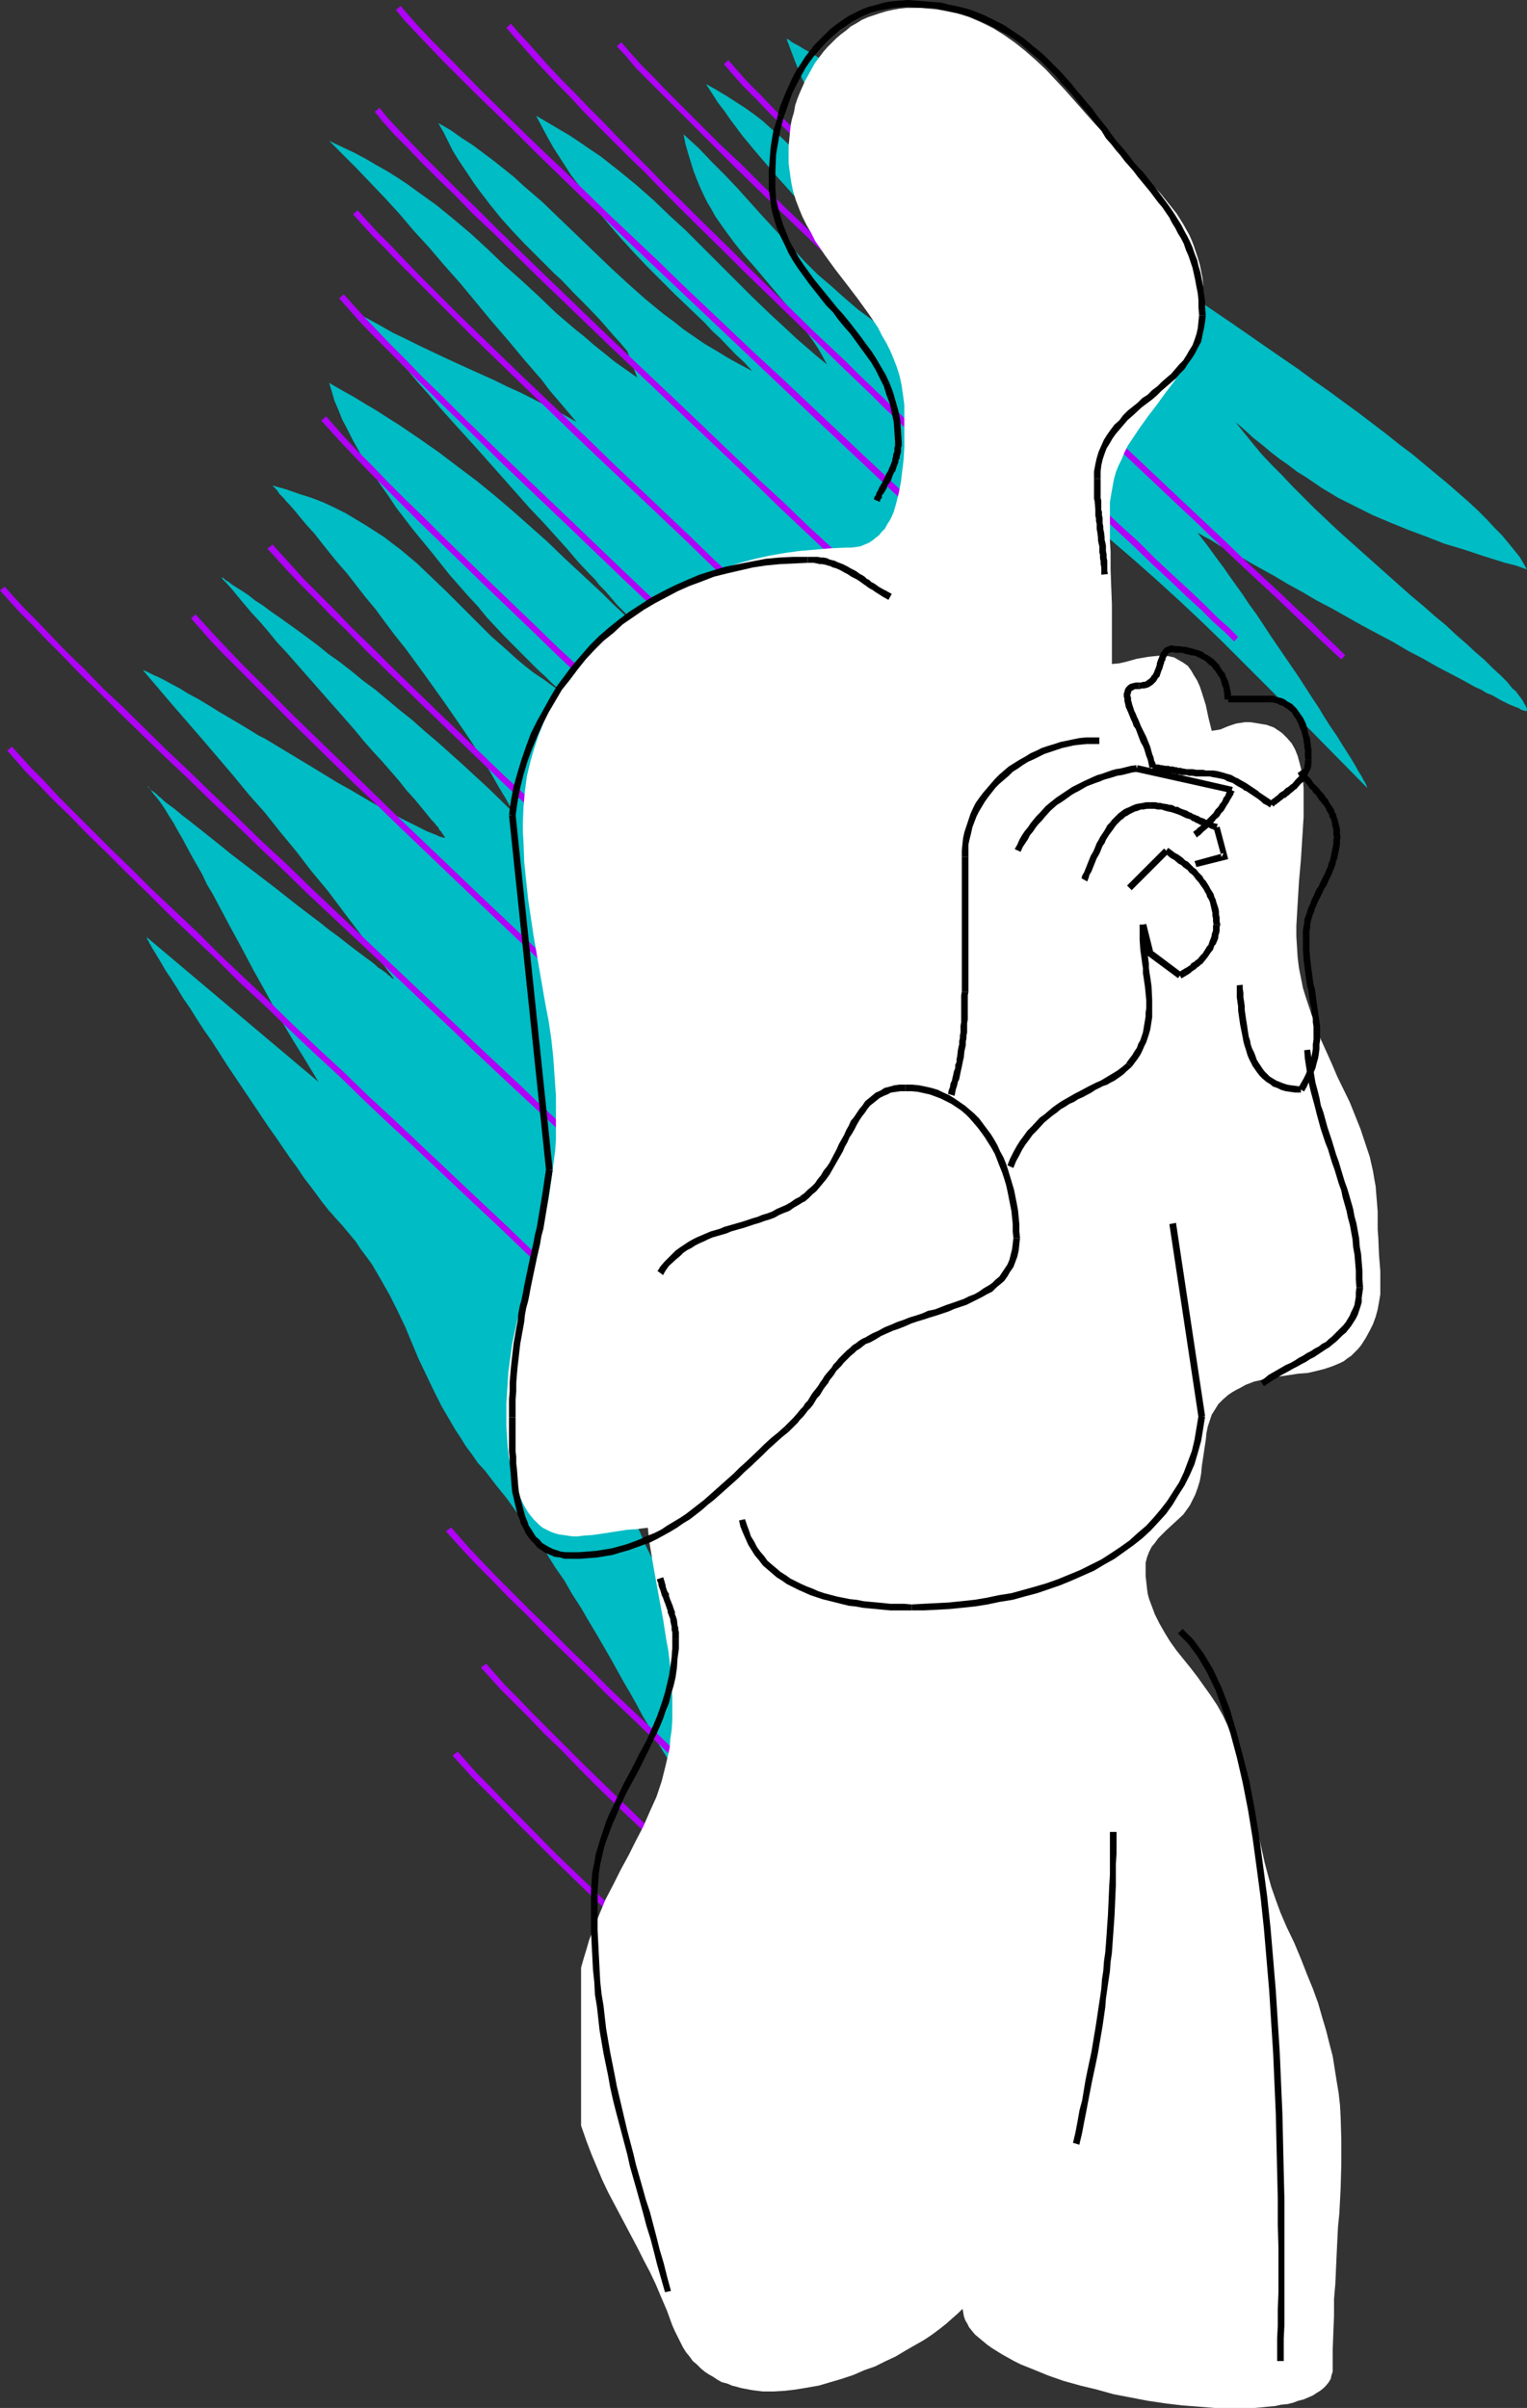
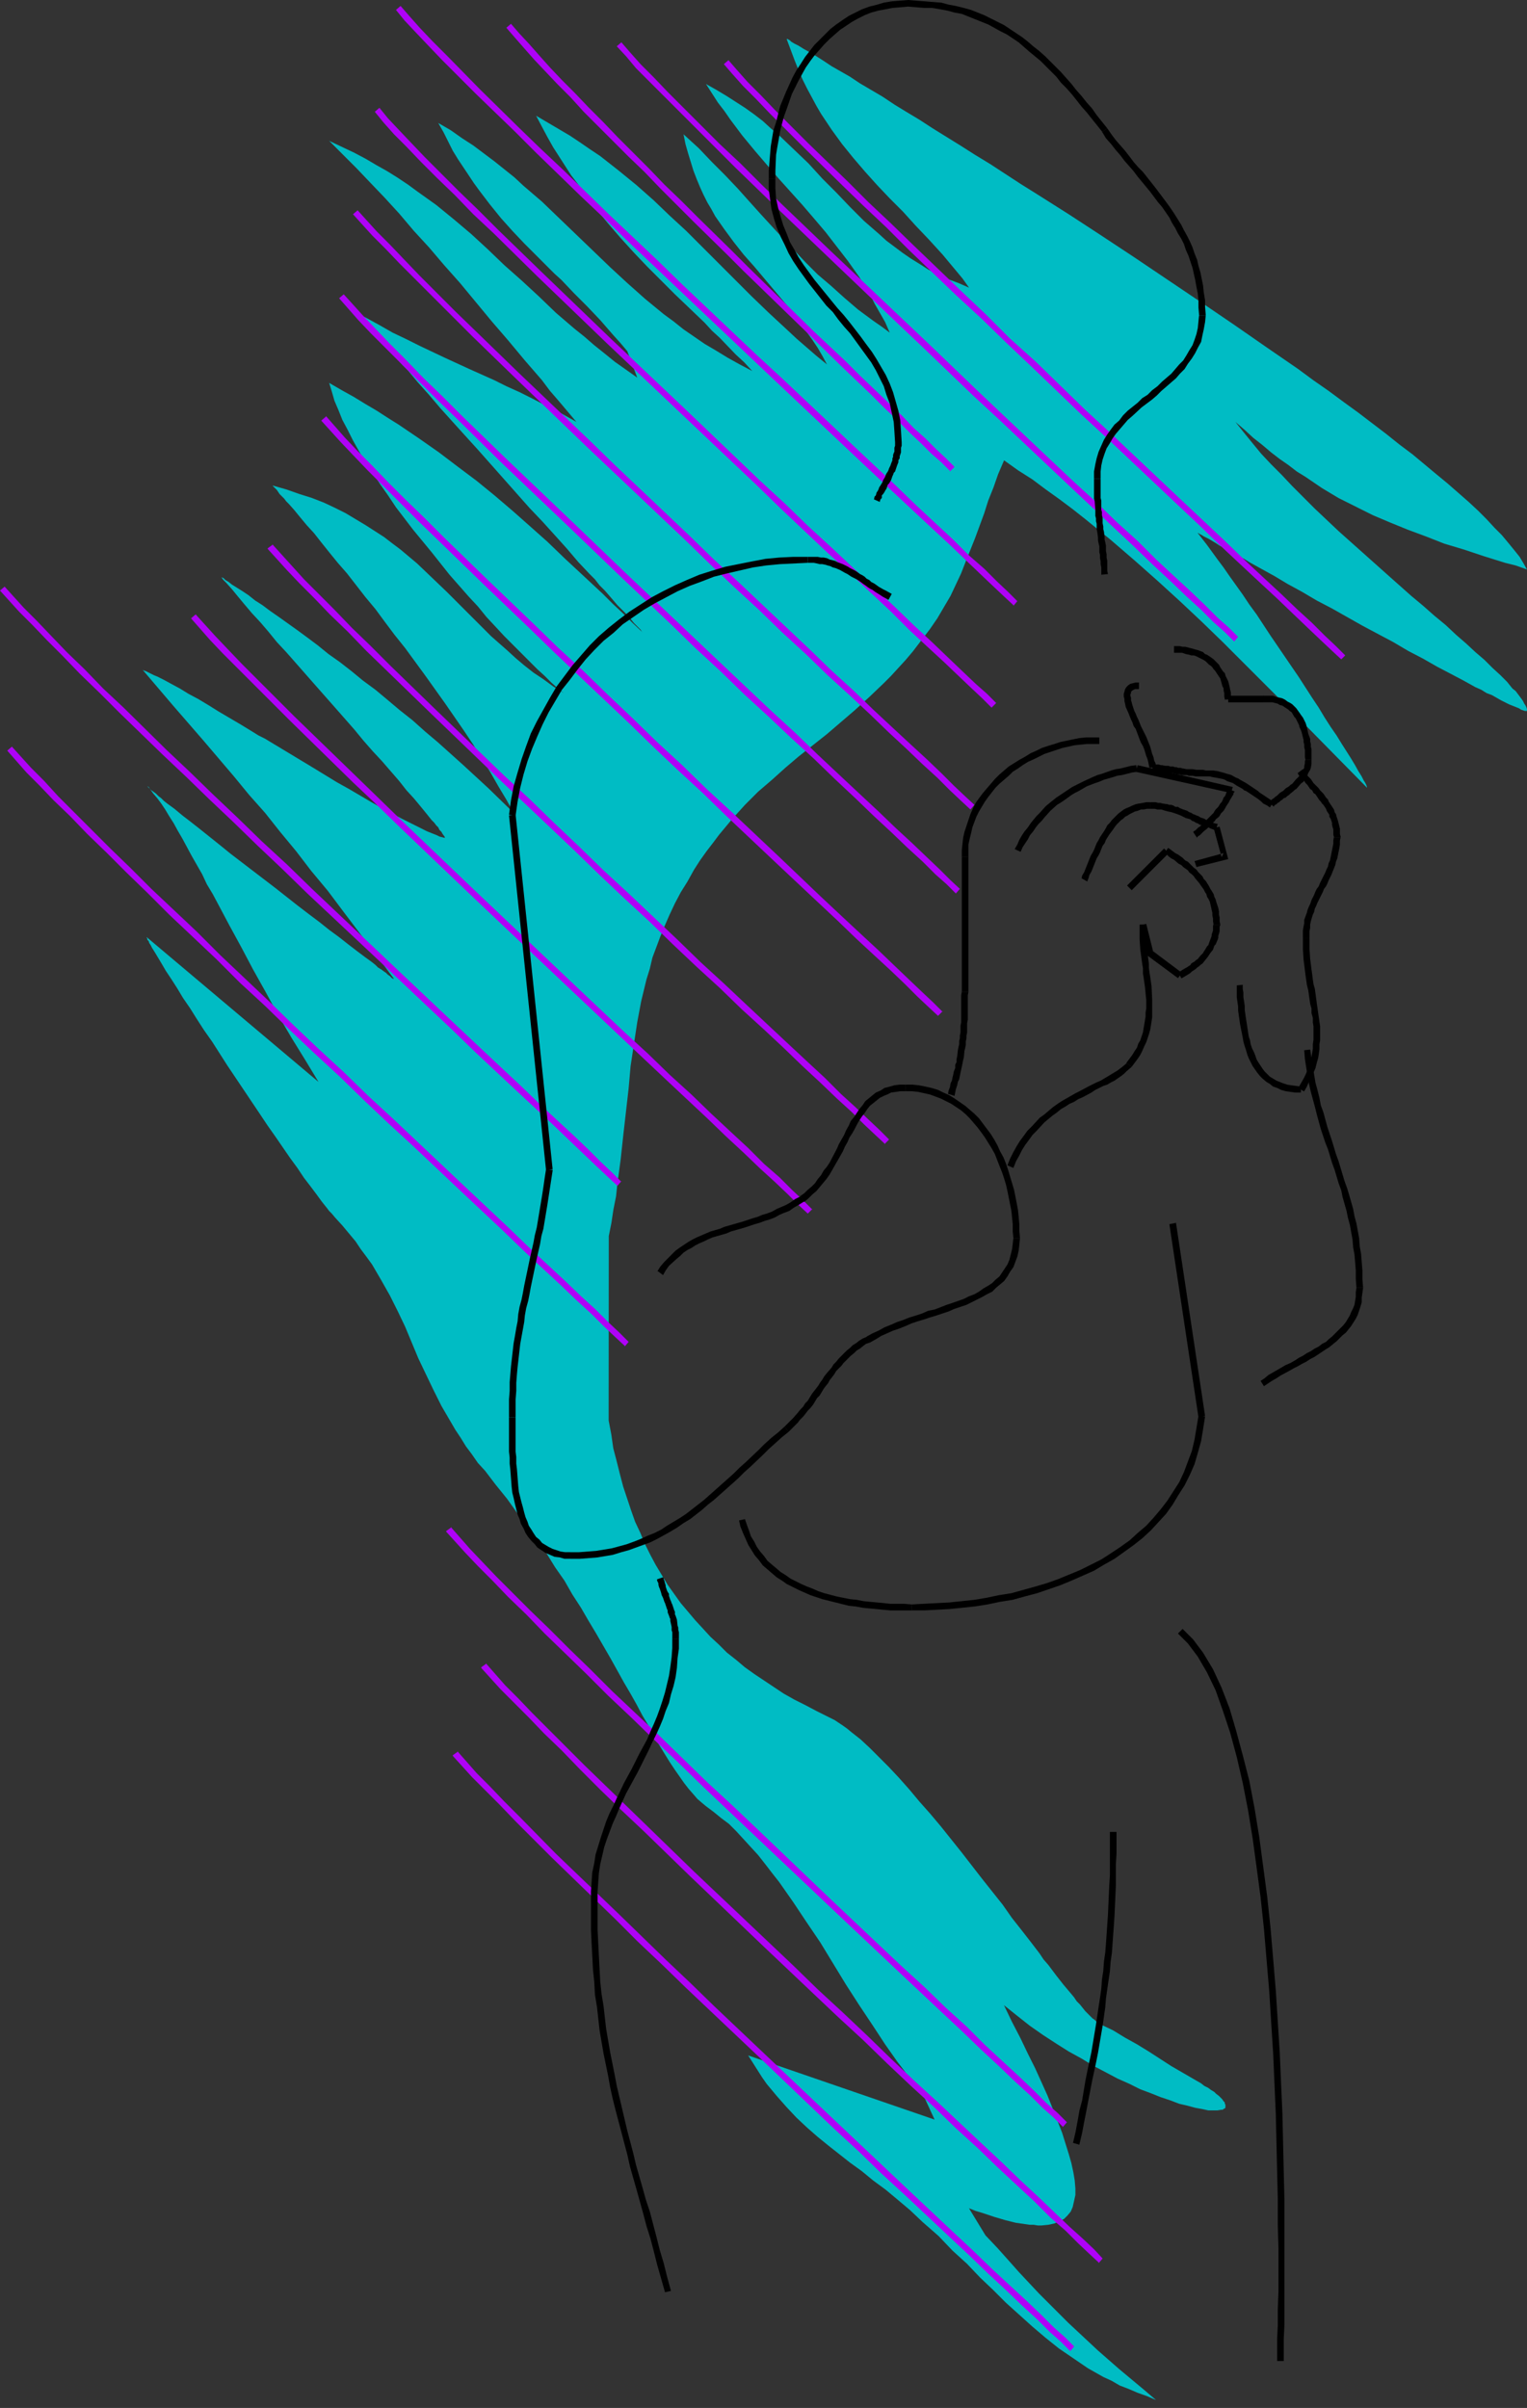
<svg xmlns="http://www.w3.org/2000/svg" xmlns:ns1="http://sodipodi.sourceforge.net/DTD/sodipodi-0.dtd" xmlns:ns2="http://www.inkscape.org/namespaces/inkscape" version="1.0" width="98.75mm" height="155.668mm" id="svg72" ns1:docname="Looking Up.wmf">
  <rect width="100%" height="100%" fill="#333333" stroke="none" />
  <ns1:namedview id="namedview72" pagecolor="#ffffff" bordercolor="#000000" borderopacity="0.25" ns2:showpageshadow="2" ns2:pageopacity="0.0" ns2:pagecheckerboard="0" ns2:deskcolor="#d1d1d1" ns2:document-units="mm" />
  <defs id="defs1">
    <pattern id="WMFhbasepattern" patternUnits="userSpaceOnUse" width="6" height="6" x="0" y="0" />
  </defs>
  <path style="fill:#00bcc4;fill-opacity:1;fill-rule:evenodd;stroke:none" d="m 192.269,9.534 0.969,2.585 0.969,2.585 0.969,2.424 0.969,2.262 1.131,2.262 1.131,2.101 1.131,2.101 1.131,1.939 1.293,1.939 1.293,1.939 2.585,3.555 2.747,3.393 2.908,3.393 2.908,3.232 3.07,3.232 3.231,3.232 3.07,3.393 3.231,3.393 3.393,3.717 3.231,3.878 1.616,1.939 1.616,2.262 -2.585,-1.131 -2.585,-0.97 -2.424,-1.131 -2.262,-1.131 -2.262,-1.454 -2.1,-1.293 -2.1,-1.454 -1.939,-1.454 -1.939,-1.454 -1.777,-1.616 -3.716,-3.232 -3.393,-3.393 -3.393,-3.555 -3.393,-3.393 -3.393,-3.717 -3.555,-3.393 -3.716,-3.555 -1.939,-1.616 -1.939,-1.778 -2.1,-1.616 -2.262,-1.616 -2.262,-1.454 -2.262,-1.454 -2.424,-1.454 -2.585,-1.454 1.454,2.262 1.454,2.262 1.616,2.101 1.454,2.101 2.908,3.878 3.07,3.717 2.908,3.393 2.908,3.393 5.817,6.464 2.908,3.393 2.747,3.232 2.747,3.555 2.747,3.555 2.747,3.878 1.293,2.101 1.293,2.101 1.131,2.262 1.293,2.262 1.293,2.262 1.131,2.585 -1.939,-1.454 -2.1,-1.454 -3.716,-2.747 -3.393,-2.909 -3.231,-2.909 -3.231,-2.747 -2.908,-2.909 -2.747,-2.909 -2.747,-2.909 -5.493,-5.979 -2.908,-3.232 -2.747,-3.07 -3.07,-3.232 -3.231,-3.232 -3.231,-3.393 -1.777,-1.616 -1.939,-1.778 0.485,2.424 0.646,2.262 0.646,2.101 0.646,2.101 0.808,2.101 0.808,1.939 0.808,1.778 0.969,1.939 0.969,1.616 0.969,1.778 2.262,3.232 2.262,3.07 2.424,3.07 2.585,2.909 2.585,3.07 2.585,3.07 2.585,3.07 2.747,3.393 2.424,3.555 1.293,1.778 1.293,1.939 1.131,1.939 1.131,2.101 -2.585,-2.101 -2.424,-2.101 -2.424,-2.101 -2.424,-2.262 -4.362,-4.04 -4.362,-4.201 -4.039,-4.04 -4.039,-4.04 -3.878,-3.878 -3.878,-3.878 -4.039,-3.717 -3.878,-3.717 -4.201,-3.717 -4.362,-3.555 -2.262,-1.778 -2.262,-1.778 -2.424,-1.616 -2.585,-1.778 -2.424,-1.616 -2.747,-1.616 -2.747,-1.616 -2.747,-1.616 1.454,2.747 1.293,2.424 1.454,2.585 1.454,2.262 1.454,2.262 1.454,2.262 1.616,2.101 1.454,2.101 2.908,3.878 3.07,3.717 3.07,3.555 3.231,3.555 3.231,3.393 3.393,3.393 3.393,3.393 3.555,3.393 3.716,3.555 1.777,1.939 1.939,1.778 3.878,4.04 2.1,1.939 1.939,2.101 -3.07,-1.616 -2.908,-1.616 -2.908,-1.778 -2.747,-1.616 -2.585,-1.778 -2.585,-1.778 -2.424,-1.939 -2.424,-1.778 -4.524,-3.717 -4.362,-3.878 -4.201,-3.878 -4.201,-4.04 -8.24,-7.918 -4.201,-4.04 -4.524,-3.878 -2.262,-2.101 -2.424,-1.939 -2.424,-1.939 -2.585,-1.939 -2.585,-1.939 -2.747,-1.778 -2.747,-1.939 -3.07,-1.778 1.293,2.262 1.131,2.262 1.131,2.262 1.293,2.101 1.293,1.939 1.293,1.939 1.293,1.939 1.293,1.778 2.585,3.393 2.747,3.393 2.747,3.07 2.908,3.07 5.978,5.979 1.454,1.454 1.616,1.454 3.07,3.232 3.231,3.232 3.231,3.393 3.231,3.717 1.616,1.778 1.777,2.101 2.424,6.464 -2.747,-1.939 -2.747,-1.939 -2.585,-2.101 -2.424,-1.939 -2.424,-2.101 -2.424,-1.939 -4.524,-3.878 -4.201,-4.04 -4.201,-3.878 -4.201,-3.717 -4.039,-3.878 -4.039,-3.717 -4.201,-3.555 -4.362,-3.555 -2.262,-1.616 -2.262,-1.616 -2.424,-1.778 -2.424,-1.616 -2.585,-1.616 -2.585,-1.454 -2.747,-1.616 -2.747,-1.454 -3.07,-1.454 -3.07,-1.454 3.231,3.232 3.393,3.393 3.393,3.555 3.555,3.717 3.555,3.878 3.555,4.201 3.716,4.04 3.716,4.363 3.878,4.363 3.878,4.686 3.878,4.686 4.039,4.686 4.039,4.848 4.201,4.848 1.939,2.585 2.1,2.424 4.362,5.171 -3.716,-2.101 -3.555,-1.778 -3.393,-1.778 -3.231,-1.616 -3.231,-1.454 -2.908,-1.454 -6.14,-2.747 -5.978,-2.747 -3.07,-1.454 -3.07,-1.454 -3.231,-1.616 -3.393,-1.616 -3.393,-1.939 -3.555,-1.939 v 0.162 l 0.162,0.323 0.162,0.323 0.323,0.485 0.485,0.485 0.485,0.646 0.646,0.808 0.646,0.808 0.646,0.808 0.808,1.131 0.969,0.97 0.969,1.131 0.969,1.131 0.969,1.293 1.131,1.293 1.293,1.293 2.424,2.909 2.747,3.07 2.747,3.232 2.908,3.232 3.07,3.393 3.231,3.555 6.301,7.11 6.301,7.11 3.231,3.393 3.07,3.393 2.908,3.232 2.747,3.232 2.747,2.909 1.293,1.293 1.131,1.454 1.293,1.293 1.131,1.293 0.969,1.131 0.969,1.131 0.969,0.97 0.969,0.97 0.808,0.808 0.646,0.808 0.646,0.808 0.646,0.646 0.485,0.485 0.485,0.485 0.323,0.485 0.162,0.162 0.162,0.162 v 0 l -2.585,-2.424 -2.424,-2.424 -2.424,-2.262 -2.424,-2.424 -4.686,-4.363 -4.524,-4.201 -4.362,-4.201 -4.362,-3.878 -4.201,-3.717 -4.362,-3.717 -4.362,-3.555 -4.524,-3.393 -4.686,-3.555 -4.847,-3.393 -5.009,-3.393 -2.585,-1.616 -2.747,-1.778 -2.747,-1.616 -2.908,-1.778 -2.908,-1.616 -3.07,-1.778 0.646,2.101 0.646,2.262 0.969,2.262 0.969,2.424 1.293,2.424 1.293,2.585 1.454,2.585 1.616,2.747 1.777,2.585 1.777,2.747 1.939,2.747 1.939,2.909 4.201,5.494 4.524,5.494 4.362,5.494 4.686,5.333 2.262,2.424 2.1,2.585 2.262,2.424 2.1,2.262 2.1,2.101 2.1,2.101 1.939,1.939 1.939,1.939 1.777,1.616 1.616,1.616 1.616,1.454 1.454,1.131 -2.585,-1.616 -2.424,-1.778 -2.424,-1.616 -2.262,-1.778 -2.1,-1.778 -1.939,-1.778 -4.039,-3.555 -3.716,-3.717 -3.555,-3.555 -3.555,-3.555 -3.716,-3.555 -3.555,-3.393 -4.039,-3.393 -1.939,-1.454 -2.1,-1.616 -2.262,-1.454 -2.262,-1.454 -2.424,-1.454 -2.424,-1.454 -2.585,-1.293 -2.747,-1.293 -2.908,-1.131 -3.07,-0.97 -3.231,-1.131 -3.393,-0.97 h 0.162 v 0.162 l 0.162,0.162 0.162,0.162 0.323,0.323 0.323,0.323 0.646,0.97 0.485,0.485 0.646,0.646 0.485,0.646 0.646,0.646 1.293,1.454 1.454,1.778 1.616,1.939 1.777,1.939 1.777,2.262 1.939,2.424 2.1,2.585 2.262,2.585 2.262,2.909 2.262,2.909 2.424,2.909 2.262,3.07 2.424,3.232 2.585,3.232 4.847,6.625 4.847,6.787 4.686,6.787 2.262,3.393 2.1,3.393 2.1,3.393 1.939,3.393 1.939,3.232 1.777,3.232 -6.14,-5.979 -6.14,-5.656 -6.301,-5.656 -3.07,-2.585 -3.07,-2.747 -3.07,-2.424 -3.07,-2.585 -2.908,-2.424 -3.07,-2.262 -2.747,-2.262 -2.908,-2.262 -2.747,-1.939 -2.585,-2.101 -2.585,-1.939 -2.424,-1.778 -2.262,-1.616 -2.262,-1.616 -2.1,-1.454 -1.939,-1.454 -1.777,-1.131 -1.616,-1.293 -1.454,-0.97 -1.293,-0.808 -1.293,-0.808 -0.808,-0.646 -0.808,-0.485 -0.485,-0.485 -0.485,-0.162 v 0 0 l 0.485,0.646 0.646,0.646 1.454,1.616 1.454,1.778 1.616,1.939 1.777,2.101 2.1,2.262 1.939,2.262 2.1,2.585 2.262,2.424 2.424,2.747 4.686,5.333 4.847,5.494 4.686,5.332 2.262,2.747 2.262,2.585 2.262,2.424 2.1,2.424 2.1,2.424 1.777,2.262 1.777,1.939 1.616,1.939 1.454,1.778 1.293,1.616 0.646,0.646 0.485,0.646 0.485,0.485 0.323,0.646 0.485,0.485 0.162,0.323 0.323,0.485 0.162,0.162 0.162,0.323 v 0.162 0 0 l -0.646,-0.162 -0.646,-0.162 -0.646,-0.323 -0.808,-0.323 -1.616,-0.646 -1.939,-0.97 -1.939,-0.97 -2.262,-1.131 -2.424,-1.293 -2.424,-1.293 -2.585,-1.454 -2.747,-1.616 -2.747,-1.616 -2.908,-1.616 -5.817,-3.555 -11.795,-7.11 -1.616,-0.808 -1.293,-0.808 -2.908,-1.778 -2.747,-1.616 -2.747,-1.616 -2.585,-1.616 -2.424,-1.454 -2.424,-1.293 -2.1,-1.293 -2.1,-1.131 -1.777,-0.97 -1.616,-0.808 -0.808,-0.323 -0.646,-0.323 -0.646,-0.323 -0.646,-0.323 -0.485,-0.162 -0.323,-0.162 7.432,8.726 7.432,8.564 7.432,8.726 3.716,4.525 3.878,4.363 3.716,4.686 3.878,4.686 3.716,4.848 4.039,4.848 3.878,5.171 4.039,5.333 4.039,5.333 4.201,5.656 h -0.162 v 0 l -0.323,-0.162 -0.162,-0.162 -0.323,-0.323 -0.485,-0.323 -0.485,-0.485 -0.485,-0.323 -0.646,-0.485 -0.808,-0.485 -0.646,-0.646 -0.808,-0.646 -1.777,-1.293 -1.939,-1.454 -2.1,-1.616 -2.262,-1.778 -2.424,-1.778 -2.424,-1.939 -2.585,-1.939 -2.747,-2.101 -5.332,-4.201 -5.493,-4.201 -5.493,-4.201 -2.585,-2.101 -2.424,-1.939 -2.424,-1.939 -2.262,-1.778 -2.1,-1.616 -1.939,-1.616 -1.777,-1.293 -0.808,-0.646 -0.646,-0.646 -0.646,-0.485 -0.646,-0.646 -0.646,-0.485 -0.485,-0.323 -0.323,-0.323 -0.323,-0.485 -0.323,-0.162 -0.162,-0.162 0.808,0.808 0.808,1.131 0.969,1.131 0.969,1.293 0.969,1.454 0.969,1.616 1.131,1.778 0.969,1.778 1.131,1.939 1.131,2.101 1.131,2.101 1.293,2.262 1.293,2.262 1.131,2.424 1.454,2.424 1.293,2.424 2.747,5.171 2.908,5.333 2.908,5.494 3.07,5.494 3.07,5.656 3.231,5.494 3.393,5.494 3.231,5.333 -42.008,-35.388 v 0.162 l 0.162,0.162 v 0.323 l 0.323,0.323 0.162,0.485 0.323,0.485 0.323,0.646 0.808,1.293 0.485,0.808 0.969,1.616 1.131,1.939 1.293,1.939 1.454,2.262 1.454,2.424 1.777,2.585 1.616,2.585 1.777,2.747 1.939,2.747 3.716,5.817 7.917,11.796 1.939,2.909 1.939,2.747 1.777,2.585 1.777,2.585 1.777,2.424 1.616,2.424 1.616,2.101 1.454,1.939 1.293,1.778 0.646,0.808 0.646,0.808 0.485,0.646 0.646,0.646 0.808,0.97 1.777,1.939 1.616,1.939 1.616,1.939 1.293,1.939 1.454,1.939 1.293,1.778 2.262,3.878 2.1,3.717 1.939,3.878 1.777,3.717 1.616,3.878 1.616,3.878 1.777,3.717 1.939,4.04 1.939,3.878 2.262,3.878 1.131,1.939 1.293,1.939 1.293,2.101 1.454,1.939 1.454,2.101 1.777,1.939 2.585,3.393 2.747,3.393 2.424,3.393 2.585,3.393 2.262,3.393 2.424,3.232 2.1,3.393 2.262,3.232 1.939,3.393 2.1,3.232 1.777,3.07 1.939,3.232 1.777,3.07 1.777,3.07 1.616,2.909 1.616,2.909 1.616,2.747 1.454,2.585 1.454,2.747 1.454,2.424 1.293,2.424 1.293,2.262 1.293,2.101 1.293,2.101 1.293,1.939 1.131,1.616 1.131,1.616 1.131,1.454 1.131,1.293 0.969,1.131 1.131,0.97 0.969,0.808 1.939,1.454 1.777,1.454 1.939,1.454 1.777,1.778 1.777,1.939 1.777,1.939 1.777,1.939 1.777,2.262 1.616,2.101 1.777,2.262 3.393,4.848 3.231,4.848 3.393,5.009 6.301,10.342 3.231,5.009 3.231,4.848 3.07,4.686 3.07,4.363 1.616,2.101 1.454,2.101 1.616,1.778 1.454,1.778 2.908,6.302 -45.563,-15.674 1.131,1.778 1.131,1.778 1.131,1.778 1.131,1.616 2.424,2.909 2.424,2.747 2.424,2.585 2.585,2.424 2.585,2.262 2.585,2.101 5.332,4.201 2.908,2.101 2.747,2.262 3.07,2.262 2.908,2.424 3.07,2.585 3.07,2.909 3.878,3.393 3.393,3.555 3.555,3.232 3.231,3.393 3.231,3.07 3.07,3.07 3.231,2.909 3.231,2.909 3.231,2.747 3.231,2.585 3.555,2.424 3.555,2.424 3.716,2.101 2.1,0.97 1.939,1.131 2.1,0.808 2.262,0.97 2.262,0.808 2.262,0.97 -3.231,-2.747 -2.908,-2.424 -2.908,-2.424 -2.585,-2.262 -2.585,-2.262 -2.424,-2.262 -4.847,-4.525 -4.686,-4.686 -2.424,-2.424 -2.424,-2.585 -2.424,-2.585 -2.585,-2.909 -2.747,-3.07 -2.908,-3.07 -4.039,-6.625 1.616,0.646 1.616,0.485 1.454,0.485 1.454,0.485 2.747,0.808 1.293,0.323 1.293,0.323 1.131,0.162 1.131,0.162 1.131,0.162 h 0.969 l 0.969,0.162 h 0.969 l 1.616,-0.162 1.454,-0.323 1.293,-0.485 1.131,-0.646 0.808,-0.808 0.808,-0.97 0.485,-1.131 0.323,-1.454 0.323,-1.454 v -1.616 l -0.162,-1.939 -0.323,-1.939 -0.485,-2.262 -0.646,-2.262 -0.808,-2.585 -0.808,-2.585 -1.131,-2.909 -1.131,-2.909 -1.293,-3.232 -1.454,-3.232 -1.616,-3.555 -1.777,-3.555 -1.777,-3.717 -2.1,-4.04 -1.939,-4.04 3.231,2.585 3.07,2.424 3.231,2.262 3.231,2.101 3.07,1.939 3.231,1.778 2.908,1.778 3.07,1.616 2.747,1.454 2.908,1.293 2.585,1.293 2.585,0.97 2.424,0.97 2.424,0.808 2.1,0.808 2.1,0.485 1.777,0.485 1.777,0.323 1.454,0.323 h 1.293 0.969 l 0.969,-0.162 h 0.323 l 0.162,-0.162 0.323,-0.162 0.162,-0.162 v -0.162 -0.646 l -0.162,-0.162 v -0.323 l -0.323,-0.323 -0.323,-0.485 -0.323,-0.323 -0.485,-0.485 -0.646,-0.485 -0.485,-0.485 -0.808,-0.485 -0.646,-0.485 -0.969,-0.485 -0.808,-0.646 -1.131,-0.646 -3.07,-1.778 -3.07,-1.778 -5.493,-3.555 -2.908,-1.778 -2.908,-1.616 -2.908,-1.778 -3.393,-1.616 -0.323,-0.162 -0.323,-0.323 -0.485,-0.485 -0.485,-0.323 -0.485,-0.485 -0.646,-0.646 -0.646,-0.646 -0.646,-0.808 -0.646,-0.808 -0.808,-0.808 -0.646,-0.97 -0.808,-0.97 -1.777,-2.101 -1.777,-2.262 -1.939,-2.585 -1.131,-1.293 -0.969,-1.454 -2.1,-2.747 -2.262,-2.909 -2.424,-3.07 -2.262,-3.232 -5.009,-6.302 -5.009,-6.464 -5.17,-6.464 -2.585,-3.07 -2.585,-2.909 -2.424,-2.909 -2.585,-2.909 -2.424,-2.585 -2.424,-2.424 -2.262,-2.262 -2.262,-2.101 -2.262,-1.778 -0.969,-0.808 -1.131,-0.808 -0.969,-0.646 -0.969,-0.646 -0.969,-0.485 -0.969,-0.485 -2.585,-1.293 -2.747,-1.454 -2.585,-1.293 -2.585,-1.454 -2.424,-1.616 -2.424,-1.616 -2.424,-1.616 -2.262,-1.616 -2.1,-1.778 -2.262,-1.778 -1.939,-1.939 -2.1,-1.939 -1.777,-1.939 -1.939,-2.101 -1.777,-2.101 -1.777,-2.101 -1.616,-2.262 -1.616,-2.262 -1.454,-2.424 -1.454,-2.424 -1.293,-2.424 -1.293,-2.585 -1.131,-2.747 -1.293,-2.747 -0.969,-2.747 -0.969,-2.909 -0.969,-2.909 -0.808,-3.07 -0.808,-3.232 -0.808,-3.07 -0.485,-3.393 -0.646,-3.393 V 302.014 l 0.646,-3.232 0.485,-3.232 0.646,-3.232 0.323,-3.07 0.808,-5.979 0.646,-5.979 0.646,-5.656 0.646,-5.656 0.485,-5.494 0.808,-5.332 0.808,-5.333 0.969,-5.171 1.293,-5.332 0.808,-2.585 0.646,-2.747 0.969,-2.585 0.969,-2.585 1.131,-2.747 1.131,-2.585 1.293,-2.747 1.454,-2.747 1.616,-2.585 1.616,-2.909 1.454,-2.262 1.616,-2.262 1.616,-2.101 1.454,-1.939 1.616,-1.939 1.616,-1.939 1.454,-1.616 1.616,-1.778 3.231,-3.232 3.393,-2.909 3.231,-2.909 3.231,-2.747 6.948,-5.494 3.393,-2.909 3.393,-2.909 3.555,-3.232 3.555,-3.393 1.777,-1.778 1.777,-1.939 1.777,-1.939 1.777,-2.101 2.1,-2.747 2.1,-2.747 1.777,-2.585 1.616,-2.747 1.616,-2.747 1.293,-2.747 1.293,-2.747 1.131,-2.909 2.262,-5.656 1.131,-3.07 1.131,-3.07 0.969,-3.07 1.293,-3.232 1.131,-3.232 1.454,-3.393 3.393,2.424 3.555,2.262 3.231,2.424 3.393,2.424 3.231,2.424 3.07,2.424 6.14,5.009 5.817,5.009 5.655,5.009 5.493,5.009 5.332,5.009 5.17,5.009 5.17,5.171 10.017,10.019 10.017,10.18 10.017,10.18 v -0.162 l -0.162,-0.485 -0.162,-0.323 -0.162,-0.323 -0.323,-0.485 -0.485,-0.97 -0.808,-1.293 -0.808,-1.454 -0.969,-1.616 -1.131,-1.778 -1.131,-1.778 -1.293,-2.101 -1.454,-2.101 -1.454,-2.262 -1.454,-2.424 -1.616,-2.424 -3.231,-5.009 -6.948,-10.18 -3.393,-5.171 -1.777,-2.424 -1.616,-2.424 -1.616,-2.262 -1.616,-2.262 -1.454,-2.101 -1.454,-1.939 -1.293,-1.778 -1.293,-1.778 -1.131,-1.454 -1.131,-1.454 h 0.162 l 0.162,0.162 0.323,0.162 0.323,0.162 0.485,0.323 0.646,0.323 0.646,0.323 0.808,0.485 0.808,0.485 0.969,0.646 0.969,0.485 1.131,0.646 1.293,0.646 1.131,0.808 1.454,0.646 1.293,0.808 2.908,1.616 3.231,1.778 3.231,1.939 3.555,1.939 3.555,2.101 3.716,1.939 7.432,4.201 7.594,4.04 3.555,2.101 3.716,1.939 3.393,1.939 3.393,1.778 3.07,1.616 2.908,1.616 1.454,0.646 1.293,0.808 1.293,0.485 1.131,0.646 1.131,0.646 0.969,0.485 0.969,0.485 0.808,0.323 0.808,0.323 0.808,0.323 0.485,0.323 0.485,0.162 0.485,0.162 h 0.323 0.162 v -0.162 -0.323 l -0.162,-0.485 -0.162,-0.323 -0.323,-0.485 -0.323,-0.646 -0.323,-0.485 -0.485,-0.646 -0.485,-0.646 -0.485,-0.646 -0.808,-0.646 -1.293,-1.616 -1.616,-1.616 -1.939,-1.778 -1.939,-1.939 -2.262,-1.939 -2.262,-2.101 -2.424,-2.101 -2.585,-2.424 -2.747,-2.262 -2.747,-2.424 -2.908,-2.424 -5.817,-5.171 -5.978,-5.333 -5.978,-5.332 -5.817,-5.494 -2.747,-2.747 -2.747,-2.747 -2.585,-2.747 -2.585,-2.585 -2.424,-2.585 -2.262,-2.747 -2.1,-2.585 -1.939,-2.424 2.262,1.939 2.1,1.939 2.262,1.778 2.1,1.778 2.1,1.616 2.1,1.454 2.1,1.616 2.1,1.293 4.039,2.747 4.039,2.424 4.201,2.101 4.201,2.101 4.201,1.778 4.362,1.778 4.362,1.616 4.524,1.778 4.847,1.454 4.847,1.616 5.17,1.616 2.585,0.646 2.747,0.97 -0.808,-1.454 -0.969,-1.616 -1.293,-1.616 -1.454,-1.778 -1.616,-1.939 -1.777,-1.778 -1.939,-2.101 -2.1,-2.101 -2.262,-2.101 -2.585,-2.262 -2.585,-2.262 -2.747,-2.262 -2.908,-2.424 -2.908,-2.424 -3.231,-2.424 -3.231,-2.585 -3.393,-2.585 -3.393,-2.585 -3.555,-2.585 -3.716,-2.747 -3.716,-2.585 -3.716,-2.747 -7.755,-5.333 -7.917,-5.494 -8.079,-5.494 -16.319,-10.988 -8.079,-5.333 -7.917,-5.171 -7.917,-5.009 -3.878,-2.424 -3.716,-2.424 -3.716,-2.424 -3.716,-2.262 -3.555,-2.262 -3.393,-2.101 -3.393,-2.101 -3.231,-2.101 -3.231,-1.939 -2.908,-1.778 -2.908,-1.939 -2.747,-1.616 -2.747,-1.616 -2.424,-1.616 -2.262,-1.293 -2.262,-1.293 -1.939,-1.293 -1.777,-1.131 -1.616,-0.97 -1.454,-0.808 -1.293,-0.808 -0.969,-0.485 -0.808,-0.485 -0.323,-0.323 -0.323,-0.162 -0.162,-0.162 h -0.162 v 0 z" id="path1" />
  <path style="fill:#af02f7;fill-opacity:1;fill-rule:evenodd;stroke:none" d="m 328.796,160.137 -2.262,-2.262 -2.747,-2.585 -3.07,-3.07 -3.716,-3.393 -3.878,-3.717 -4.362,-4.04 -4.686,-4.363 -4.847,-4.686 -5.332,-5.009 -5.332,-5.009 -17.288,-16.321 -6.14,-5.656 -11.956,-11.635 -6.301,-5.656 -5.978,-5.979 -5.978,-5.656 -11.633,-11.15 -5.655,-5.494 -5.332,-5.009 -5.17,-5.171 -9.533,-9.211 -4.362,-4.363 -3.878,-3.878 -3.393,-3.555 -3.231,-3.232 -2.585,-2.909 -2.1,-2.424 -1.131,0.97 2.1,2.424 2.585,2.909 3.231,3.232 3.393,3.555 4.039,4.04 4.201,4.201 9.533,9.372 5.17,5.009 5.493,5.171 5.493,5.494 11.633,11.15 6.14,5.656 5.978,5.817 6.14,5.817 12.118,11.635 6.14,5.656 17.288,16.321 5.332,5.009 5.17,5.009 5.009,4.686 4.686,4.363 4.362,4.04 3.878,3.717 3.555,3.393 3.231,3.07 2.747,2.585 2.262,2.101 z" id="path2" />
  <path style="fill:#af02f7;fill-opacity:1;fill-rule:evenodd;stroke:none" d="m 302.621,155.612 v 0 l -2.262,-2.262 -2.747,-2.424 -3.07,-3.07 -3.555,-3.393 -4.039,-3.717 -4.362,-4.04 -4.524,-4.525 -5.009,-4.525 -5.17,-5.009 -5.493,-5.009 -5.655,-5.332 -11.633,-10.988 -5.978,-5.656 -12.118,-11.635 -6.14,-5.817 -18.096,-17.129 -11.31,-10.827 -5.332,-5.171 -5.17,-5.171 -5.009,-4.686 -4.524,-4.525 -8.24,-8.241 -3.393,-3.555 -3.231,-3.232 -2.585,-2.909 -2.1,-2.424 -1.131,0.97 2.262,2.424 2.424,2.909 3.231,3.232 3.555,3.555 8.24,8.241 4.524,4.525 4.847,4.848 5.17,5.009 5.493,5.333 11.31,10.827 17.934,17.129 6.14,5.817 12.118,11.635 6.14,5.656 11.633,10.988 5.655,5.333 5.332,5.009 5.332,5.009 4.847,4.525 4.686,4.525 4.362,4.04 3.878,3.717 3.716,3.393 3.07,3.07 2.747,2.424 2.262,2.262 v 0 z" id="path3" />
  <path style="fill:#af02f7;fill-opacity:1;fill-rule:evenodd;stroke:none" d="m 233.308,114.083 v 0 l -2.1,-2.101 -2.424,-2.262 -2.585,-2.585 -2.908,-2.585 -2.908,-3.07 -3.231,-3.07 -3.393,-3.232 -3.555,-3.393 -3.555,-3.555 -7.755,-7.272 -16.157,-15.836 -4.039,-4.04 -8.24,-8.08 -4.039,-4.04 -4.039,-3.878 -3.878,-4.04 -3.878,-3.878 -3.716,-3.717 -3.555,-3.717 -3.555,-3.555 -3.231,-3.393 -3.231,-3.232 -2.908,-3.07 -2.747,-3.07 -2.424,-2.747 -2.262,-2.424 -2.1,-2.424 -1.131,0.97 2.1,2.424 2.262,2.585 2.424,2.747 2.747,2.909 2.908,3.07 3.231,3.232 3.231,3.555 3.555,3.555 3.716,3.717 3.716,3.717 3.878,3.717 3.878,4.04 4.039,4.04 4.039,4.04 8.24,8.08 4.039,4.04 16.157,15.674 7.594,7.433 3.716,3.555 3.555,3.393 3.231,3.232 3.231,3.07 3.07,3.07 2.747,2.585 2.585,2.585 2.424,2.101 2.1,2.101 v 0.162 z" id="path4" />
  <path style="fill:#af02f7;fill-opacity:1;fill-rule:evenodd;stroke:none" d="m 248.657,146.886 v 0 l -2.262,-2.262 -2.747,-2.585 -3.07,-3.07 -3.716,-3.232 -3.878,-3.878 -4.362,-4.04 -4.686,-4.363 -4.847,-4.686 -10.664,-10.019 -17.288,-16.321 -6.14,-5.656 -12.118,-11.473 -6.14,-5.817 -5.978,-5.817 -5.978,-5.656 -5.978,-5.656 -5.655,-5.494 -5.655,-5.494 -5.493,-5.171 -5.17,-5.009 -9.533,-9.372 -8.079,-8.241 -3.555,-3.555 -3.07,-3.232 -2.585,-2.909 -2.1,-2.424 -1.131,0.97 2.1,2.585 2.585,2.747 3.07,3.232 3.555,3.717 8.24,8.241 9.533,9.211 5.17,5.171 5.332,5.171 5.655,5.494 5.817,5.494 5.817,5.656 5.978,5.656 6.14,5.817 6.14,5.817 12.118,11.473 5.978,5.656 17.288,16.321 10.664,10.019 5.009,4.686 4.686,4.363 4.362,4.04 3.878,3.717 3.555,3.393 3.231,3.07 2.747,2.585 2.262,2.101 v 0.162 z" id="path5" />
  <path style="fill:#af02f7;fill-opacity:1;fill-rule:evenodd;stroke:none" d="m 243.487,171.771 v 0 l -2.262,-2.262 -2.747,-2.424 -3.231,-3.07 -3.555,-3.393 -3.878,-3.717 -4.362,-4.04 -4.686,-4.525 -5.009,-4.686 -5.17,-4.848 -5.332,-5.009 -5.817,-5.333 -5.655,-5.494 -5.978,-5.494 -18.096,-17.29 -6.14,-5.817 -6.14,-5.817 -5.978,-5.656 -17.288,-16.644 -10.502,-10.18 -4.847,-4.848 -4.686,-4.525 -4.201,-4.201 -4.039,-4.04 -3.393,-3.555 -3.07,-3.232 -2.585,-2.747 -2.1,-2.585 -1.131,0.97 2.1,2.585 2.585,2.909 3.07,3.07 3.555,3.717 3.878,3.878 4.362,4.201 4.524,4.686 5.009,4.686 10.502,10.342 17.288,16.644 5.978,5.656 6.14,5.817 6.14,5.817 18.096,17.129 5.817,5.656 5.817,5.494 5.655,5.332 5.493,5.009 5.17,4.848 5.009,4.686 4.524,4.525 4.362,4.04 4.039,3.717 3.555,3.393 3.231,3.07 2.585,2.424 2.262,2.262 v 0 z" id="path6" />
  <path style="fill:#af02f7;fill-opacity:1;fill-rule:evenodd;stroke:none" d="m 238.155,196.656 v 0 l -2.262,-2.101 -2.747,-2.585 -3.07,-3.07 -3.555,-3.393 -4.039,-3.717 -4.362,-4.04 -4.686,-4.363 -4.847,-4.686 -5.332,-4.848 -5.332,-5.171 -5.655,-5.333 -5.817,-5.494 -5.817,-5.494 -6.14,-5.656 -5.978,-5.817 -6.14,-5.817 -6.14,-5.817 -5.978,-5.656 -5.978,-5.817 -17.288,-16.482 -10.502,-10.18 -5.009,-4.848 -4.524,-4.525 -4.362,-4.363 -3.878,-4.04 -3.393,-3.555 -3.231,-3.232 -4.686,-5.171 v 0 l -1.131,0.97 v 0 l 4.686,5.171 3.231,3.232 3.555,3.717 3.878,3.878 4.362,4.363 4.524,4.525 4.847,4.848 10.664,10.342 17.126,16.482 6.14,5.817 5.978,5.656 6.14,5.817 6.14,5.817 5.978,5.817 5.978,5.656 5.978,5.494 5.655,5.494 5.817,5.333 5.332,5.171 5.332,4.848 4.847,4.525 4.686,4.525 4.362,4.04 3.878,3.717 3.716,3.393 3.07,3.07 2.747,2.585 2.262,2.101 v 0 z" id="path7" />
  <path style="fill:#af02f7;fill-opacity:1;fill-rule:evenodd;stroke:none" d="m 234.6,217.178 v 0 l -2.262,-2.101 -2.585,-2.585 -3.231,-3.07 -3.555,-3.393 -4.039,-3.717 -4.201,-4.04 -4.686,-4.363 -5.009,-4.686 -5.17,-4.848 -5.332,-5.171 -5.817,-5.333 -5.655,-5.332 -5.978,-5.656 -5.978,-5.656 -6.14,-5.817 -12.118,-11.473 -12.118,-11.635 -17.288,-16.482 -10.502,-10.18 -4.847,-4.848 -4.686,-4.525 -4.201,-4.363 -3.878,-3.878 -3.555,-3.717 -3.07,-3.232 -4.686,-5.171 v 0 l -1.131,0.97 v 0 l 4.686,5.333 3.07,3.232 3.555,3.555 3.878,3.878 4.362,4.363 4.524,4.525 5.009,4.848 10.502,10.342 17.288,16.482 12.118,11.635 12.118,11.473 5.978,5.817 6.14,5.656 5.817,5.656 5.817,5.333 5.655,5.333 5.493,5.009 5.17,5.009 5.009,4.686 4.524,4.363 4.362,4.04 3.878,3.717 3.716,3.393 3.07,3.07 2.747,2.424 2.262,2.262 v 0 z" id="path8" />
  <path style="fill:#af02f7;fill-opacity:1;fill-rule:evenodd;stroke:none" d="m 230.399,247.073 v 0.162 l -2.262,-2.262 -2.747,-2.585 -3.231,-3.07 -3.555,-3.393 -3.878,-3.717 -4.362,-4.04 -4.686,-4.363 -5.009,-4.686 -10.502,-10.019 -11.472,-10.827 -5.978,-5.494 -5.978,-5.817 -6.14,-5.656 -5.978,-5.817 -6.14,-5.817 -5.978,-5.817 -6.14,-5.656 -5.817,-5.656 -11.472,-10.988 -10.502,-10.18 -4.847,-4.848 -4.686,-4.525 -4.201,-4.201 -3.878,-4.04 -3.555,-3.555 -3.07,-3.232 -4.686,-5.333 v 0.162 l -1.131,0.97 v 0 l 4.686,5.171 3.07,3.232 3.555,3.717 3.878,3.878 4.362,4.363 4.524,4.525 5.009,4.848 10.502,10.18 11.472,10.988 5.817,5.656 5.978,5.656 6.14,5.817 6.14,5.817 5.978,5.817 5.978,5.656 6.14,5.656 5.817,5.656 11.472,10.827 10.664,10.019 5.009,4.686 4.524,4.363 4.362,4.04 4.039,3.717 3.555,3.393 3.07,3.07 2.747,2.585 2.262,2.101 v 0 z" id="path9" />
  <path style="fill:#af02f7;fill-opacity:1;fill-rule:evenodd;stroke:none" d="m 217.312,278.421 v 0 l -2.262,-2.262 -2.747,-2.585 -3.231,-3.07 -3.555,-3.232 -3.878,-3.878 -4.362,-4.04 -4.686,-4.363 -5.009,-4.686 -5.17,-4.848 -5.493,-5.171 -5.655,-5.171 -5.655,-5.494 -5.978,-5.656 -5.978,-5.656 -6.14,-5.656 -5.978,-5.817 -6.14,-5.817 -5.978,-5.817 -6.14,-5.656 -17.288,-16.644 -10.502,-10.18 -4.847,-4.848 -4.686,-4.525 -4.201,-4.363 -3.878,-3.878 -3.555,-3.555 -3.07,-3.393 -4.686,-5.171 v 0.162 l -1.131,0.808 v 0.162 l 4.686,5.171 3.07,3.232 3.555,3.555 3.878,4.04 4.362,4.201 4.524,4.686 5.009,4.848 10.502,10.18 17.288,16.644 5.978,5.656 6.14,5.817 6.14,5.817 5.978,5.817 5.978,5.656 6.14,5.656 5.817,5.656 5.817,5.494 5.655,5.171 5.332,5.171 5.332,4.848 5.009,4.686 4.524,4.363 4.362,4.04 4.039,3.878 3.555,3.232 3.07,3.07 2.747,2.585 2.262,2.101 v 0.162 z" id="path10" />
  <path style="fill:#af02f7;fill-opacity:1;fill-rule:evenodd;stroke:none" d="m 198.57,295.389 v 0.162 l -2.262,-2.262 -2.747,-2.585 -3.07,-3.07 -3.716,-3.232 -3.878,-3.878 -4.362,-4.04 -4.686,-4.363 -4.847,-4.686 -5.332,-4.848 -5.332,-5.171 -5.817,-5.333 -11.633,-10.988 -18.096,-17.129 -6.14,-5.817 -17.934,-17.129 -5.817,-5.656 -5.493,-5.333 -15.511,-15.028 -8.886,-8.888 -3.878,-3.878 -3.555,-3.717 -3.07,-3.232 -4.686,-5.171 v 0 l -1.131,0.97 v 0 l 4.686,5.332 3.07,3.232 3.555,3.555 3.878,3.878 9.048,9.049 15.349,15.028 5.655,5.333 5.817,5.656 17.934,17.129 6.14,5.817 18.096,17.129 11.633,10.988 5.655,5.333 5.493,5.171 5.17,4.848 5.009,4.686 4.524,4.363 4.362,4.04 4.039,3.878 3.555,3.232 3.231,3.07 2.585,2.585 2.262,2.101 v 0 z" id="path11" />
  <path style="fill:#af02f7;fill-opacity:1;fill-rule:evenodd;stroke:none" d="m 151.876,288.602 v 0.162 l -2.262,-2.262 -2.747,-2.585 -3.07,-3.07 -3.555,-3.393 -4.039,-3.717 -4.362,-4.04 -4.524,-4.363 -5.009,-4.686 -5.17,-4.848 -5.493,-5.171 -5.655,-5.332 -5.817,-5.494 -5.817,-5.494 -18.096,-17.129 -6.14,-5.979 -6.14,-5.656 -5.978,-5.817 -5.978,-5.656 -5.655,-5.494 -5.655,-5.332 -10.502,-10.342 -5.009,-4.686 -4.524,-4.686 -4.362,-4.201 -3.878,-4.04 -3.393,-3.555 -3.231,-3.232 -4.686,-5.171 v 0 L 0,144.301 v 0 l 4.686,5.171 3.231,3.232 3.555,3.717 3.878,3.878 4.201,4.363 4.686,4.525 4.847,4.848 10.664,10.342 5.655,5.332 5.655,5.494 5.978,5.656 5.978,5.817 5.978,5.656 6.14,5.979 18.257,17.129 5.817,5.494 5.817,5.494 5.655,5.333 5.332,5.171 5.17,4.848 5.009,4.686 4.686,4.363 4.362,4.04 3.878,3.717 3.555,3.393 3.231,3.07 2.747,2.585 2.262,2.101 v 0 z" id="path12" />
  <path style="fill:#af02f7;fill-opacity:1;fill-rule:evenodd;stroke:none" d="m 153.653,327.868 v 0 l -2.262,-2.262 -2.747,-2.585 -3.07,-3.07 -3.555,-3.232 -4.039,-3.878 -4.362,-4.04 -4.686,-4.363 -4.847,-4.686 -10.664,-10.019 -11.472,-10.827 -5.817,-5.494 -6.14,-5.656 -5.978,-5.817 -6.14,-5.656 -6.14,-5.817 -5.978,-5.817 -5.978,-5.656 -5.978,-5.656 -5.655,-5.656 -5.655,-5.333 -5.493,-5.171 -5.009,-5.009 -5.009,-4.848 -4.524,-4.525 -4.362,-4.363 -3.878,-3.878 -3.393,-3.717 -3.231,-3.232 -4.686,-5.171 v 0 l -1.131,0.97 v 0 l 4.686,5.333 3.231,3.232 3.393,3.555 4.039,3.878 4.201,4.363 4.686,4.525 4.847,4.848 5.17,5.009 5.332,5.333 5.655,5.332 5.817,5.494 5.817,5.817 6.14,5.656 5.978,5.817 6.14,5.817 6.14,5.656 5.978,5.817 5.978,5.656 5.978,5.494 11.472,10.827 10.664,10.019 4.847,4.686 4.686,4.363 4.362,4.04 3.878,3.717 3.716,3.393 3.07,3.07 2.747,2.585 2.262,2.101 v 0.162 z" id="path13" />
  <path style="fill:#af02f7;fill-opacity:1;fill-rule:evenodd;stroke:none" d="m 260.775,518.546 v 0 l -2.262,-2.262 -2.747,-2.424 -3.07,-3.07 -3.555,-3.393 -4.039,-3.717 -4.362,-4.04 -4.524,-4.525 -5.009,-4.525 -5.17,-5.009 -5.493,-5.009 -5.655,-5.332 -5.817,-5.494 -5.817,-5.494 -18.096,-17.29 -6.14,-5.817 -6.14,-5.656 -5.978,-5.817 -5.817,-5.656 -5.817,-5.494 -5.655,-5.333 -5.332,-5.333 -5.17,-5.009 -4.847,-4.848 -4.686,-4.525 -4.362,-4.363 -3.878,-3.878 -3.393,-3.555 -3.07,-3.232 -4.686,-5.333 v 0.162 l -1.131,0.808 v 0.162 l 4.686,5.171 3.07,3.232 3.555,3.555 3.878,4.04 4.362,4.201 4.524,4.686 5.009,4.848 5.17,5.009 5.332,5.333 5.655,5.332 5.655,5.494 5.978,5.656 5.978,5.817 5.978,5.656 6.14,5.817 18.257,17.29 5.817,5.494 5.817,5.494 5.655,5.332 5.332,5.009 5.332,5.009 4.847,4.525 4.686,4.525 4.362,4.04 3.878,3.717 3.716,3.393 3.07,3.07 2.747,2.424 2.262,2.262 v 0 z" id="path14" />
  <path style="fill:#af02f7;fill-opacity:1;fill-rule:evenodd;stroke:none" d="m 269.5,551.834 v 0 l -2.1,-2.262 -2.747,-2.585 -3.231,-2.909 -3.555,-3.393 -4.039,-3.878 -4.362,-4.04 -4.524,-4.363 -5.009,-4.686 -5.17,-4.848 -5.493,-5.171 -5.655,-5.171 -5.817,-5.494 -5.817,-5.656 -5.978,-5.656 -6.14,-5.656 -5.978,-5.817 -6.14,-5.817 -18.096,-17.129 -5.655,-5.494 -5.655,-5.494 -5.332,-5.171 -5.17,-5.009 -5.009,-4.848 -4.524,-4.525 -4.362,-4.363 -3.878,-3.878 -3.393,-3.555 -3.231,-3.232 -4.686,-5.333 v 0.162 l -1.131,0.808 v 0.162 l 4.686,5.171 3.231,3.232 3.555,3.555 3.878,4.04 4.362,4.201 4.524,4.686 4.847,4.848 5.17,5.009 5.493,5.171 5.655,5.494 5.655,5.494 17.934,17.129 6.14,5.817 6.14,5.817 5.978,5.656 6.14,5.656 5.817,5.656 5.817,5.494 5.655,5.171 5.332,5.171 5.332,4.848 4.847,4.686 4.686,4.363 4.362,4.04 3.878,3.878 3.716,3.232 3.07,3.07 2.747,2.585 2.262,2.101 v 0.162 z" id="path15" />
  <path style="fill:#af02f7;fill-opacity:1;fill-rule:evenodd;stroke:none" d="m 262.552,573.325 v 0 l -2.262,-2.262 -2.747,-2.424 -3.07,-3.07 -3.555,-3.393 -4.039,-3.717 -4.362,-4.04 -4.686,-4.525 -4.847,-4.525 -10.664,-10.019 -5.655,-5.332 -5.817,-5.494 -5.817,-5.494 -18.257,-17.29 -6.14,-5.817 -5.978,-5.656 -5.978,-5.817 -5.978,-5.656 -5.655,-5.494 -5.655,-5.494 -15.511,-14.866 -8.886,-9.049 -3.878,-3.878 -3.393,-3.555 -3.231,-3.232 -4.686,-5.333 v 0.162 l -1.131,0.808 v 0.162 l 4.686,5.171 3.231,3.232 3.555,3.555 3.878,4.04 8.886,8.888 15.511,15.028 5.493,5.494 5.817,5.494 5.817,5.656 6.14,5.817 5.978,5.656 6.14,5.817 18.096,17.29 5.978,5.494 5.655,5.494 5.817,5.333 10.664,10.019 4.847,4.525 4.686,4.525 4.362,4.04 3.878,3.717 3.716,3.393 3.07,3.07 2.747,2.424 2.262,2.262 v 0 z" id="path16" />
-   <path style="fill:#ffffff;fill-opacity:1;fill-rule:evenodd;stroke:none" d="m 206.81,133.797 h 1.293 l 1.293,-0.162 0.969,-0.162 1.131,-0.485 0.808,-0.323 0.969,-0.646 0.808,-0.646 0.808,-0.646 0.646,-0.808 0.808,-0.808 0.485,-0.97 0.646,-0.97 0.485,-0.97 0.485,-1.131 0.646,-2.262 0.646,-2.585 0.485,-2.585 0.323,-2.747 0.323,-2.747 0.162,-2.747 v -2.747 -2.747 -2.585 -2.424 l -0.323,-2.424 -0.323,-2.262 -0.485,-2.262 -0.646,-2.101 -0.808,-2.101 -0.808,-1.939 -0.969,-1.939 -1.131,-1.939 -0.969,-1.939 -2.424,-3.555 -2.585,-3.555 -2.585,-3.393 -2.747,-3.555 -2.585,-3.555 -2.424,-3.555 -0.969,-1.939 -1.131,-1.939 -0.969,-1.939 -0.808,-1.939 -0.808,-2.101 -0.646,-2.101 -0.485,-2.262 -0.323,-2.262 -0.323,-2.424 v -2.424 -1.778 l 0.162,-1.616 0.162,-1.778 0.162,-1.616 0.323,-1.616 0.485,-1.616 0.323,-1.778 0.485,-1.454 0.646,-1.616 0.646,-1.454 0.646,-1.454 0.808,-1.454 0.808,-1.454 0.808,-1.454 0.969,-1.293 0.969,-1.293 0.969,-1.131 1.131,-1.131 1.131,-1.131 1.131,-0.97 1.293,-0.97 1.131,-0.97 1.454,-0.808 1.293,-0.808 1.454,-0.646 1.454,-0.485 1.454,-0.485 1.616,-0.485 1.454,-0.323 1.777,-0.323 1.616,-0.162 h 1.616 1.939 l 1.777,0.162 1.939,0.162 1.777,0.323 1.616,0.323 1.616,0.323 1.616,0.485 1.616,0.485 1.454,0.646 1.454,0.646 2.908,1.454 2.585,1.616 2.747,1.939 2.424,1.939 2.585,2.262 2.424,2.262 2.262,2.424 2.424,2.585 2.424,2.747 1.293,1.454 1.131,1.293 2.585,2.909 2.424,2.585 2.424,2.585 2.424,2.424 2.262,2.262 2.262,2.424 2.1,2.424 2.1,2.262 1.939,2.424 1.939,2.424 1.616,2.585 1.454,2.585 0.646,1.454 0.485,1.293 0.485,1.454 0.485,1.454 0.485,1.616 0.323,1.616 0.323,1.616 0.162,1.616 v 1.778 l 0.162,1.778 -0.162,1.939 -0.162,1.939 -0.323,1.778 -0.323,1.778 -0.646,1.778 -0.485,1.778 -0.808,1.616 -0.646,1.616 -0.969,1.454 -0.808,1.616 -1.939,2.909 -2.1,2.747 -2.1,2.909 -2.1,2.747 -2.1,2.909 -1.939,2.909 -0.969,1.454 -0.808,1.616 -0.646,1.616 -0.808,1.616 -0.646,1.616 -0.485,1.778 -0.323,1.778 -0.323,1.778 -0.323,1.939 v 2.101 5.171 2.424 l 0.162,2.424 v 4.363 l 0.162,4.363 0.162,4.201 v 4.525 2.424 2.424 5.171 l 1.777,-0.162 1.454,-0.323 2.908,-0.808 2.908,-0.485 1.616,-0.162 1.616,-0.162 0.808,0.162 h 0.646 l 1.454,0.323 1.131,0.646 1.131,0.646 1.131,0.808 0.808,1.131 0.646,1.131 0.808,1.293 0.646,1.454 0.485,1.454 0.969,3.07 0.646,3.07 0.808,3.232 1.131,-0.162 0.969,-0.162 1.939,-0.808 1.939,-0.646 1.131,-0.162 0.969,-0.162 h 1.293 l 1.131,0.162 1.939,0.323 0.969,0.162 1.777,0.646 1.454,0.97 0.646,0.485 1.131,1.131 1.131,1.293 0.808,1.454 0.646,1.616 0.485,1.778 0.485,1.939 0.323,2.101 0.162,2.101 v 2.262 2.262 2.424 l -0.162,2.585 -0.162,2.585 -0.323,5.171 -0.485,5.494 -0.323,5.333 -0.323,5.494 v 2.585 l 0.162,2.585 0.162,2.585 0.323,2.585 0.485,2.424 0.485,2.424 0.646,2.101 0.646,1.939 1.293,3.878 1.293,3.555 1.616,3.555 1.454,3.232 1.454,3.393 3.07,6.302 1.293,3.232 1.293,3.232 1.131,3.393 1.131,3.393 0.808,3.555 0.323,1.939 0.323,1.778 0.162,2.101 0.162,1.939 0.162,2.101 v 2.101 2.262 l 0.162,2.101 0.162,4.04 0.323,4.04 v 1.939 1.939 1.778 l -0.323,1.939 -0.323,1.778 -0.485,1.778 -0.646,1.778 -0.808,1.616 -0.969,1.778 -1.131,1.778 -0.808,0.97 -0.808,0.808 -0.808,0.808 -0.969,0.646 -0.808,0.646 -0.969,0.485 -1.939,0.808 -1.939,0.646 -1.939,0.485 -2.1,0.485 -2.262,0.162 -2.1,0.323 -2.262,0.323 -2.1,0.323 -2.262,0.485 -2.1,0.485 -2.1,0.808 -1.131,0.646 -0.969,0.485 -1.131,0.646 -0.969,0.646 -1.293,1.131 -1.131,1.131 -0.808,1.293 -0.808,1.293 -0.485,1.454 -0.485,1.454 -0.323,1.616 -0.162,1.616 -0.485,3.232 -0.485,3.232 -0.162,1.778 -0.323,1.778 -0.485,1.616 -0.646,1.778 -0.646,1.293 -0.646,1.293 -0.808,1.131 -0.808,1.131 -2.1,1.939 -2.1,1.939 -1.939,1.939 -0.808,1.131 -0.808,0.97 -0.646,1.293 -0.485,1.293 -0.323,1.293 v 1.616 1.616 l 0.162,1.454 0.162,1.454 0.162,1.293 0.323,1.293 0.485,1.293 0.969,2.585 1.131,2.262 1.293,2.262 1.293,2.101 1.616,2.262 3.393,4.201 1.616,2.101 1.616,2.262 1.616,2.262 1.616,2.424 1.454,2.585 1.293,2.747 1.293,3.393 1.131,3.232 0.969,3.07 0.969,2.909 0.646,3.07 0.646,2.909 1.293,5.817 1.293,5.817 0.646,2.909 0.808,3.07 0.808,2.909 1.131,3.232 1.131,3.07 1.454,3.393 1.939,4.04 1.616,3.878 1.454,3.717 1.454,3.555 1.293,3.555 0.969,3.393 0.969,3.232 0.808,3.232 0.808,3.07 0.485,3.07 0.485,3.07 0.485,2.909 0.323,2.909 0.162,2.909 0.162,5.656 v 5.817 l -0.162,5.979 -0.162,3.07 -0.162,3.07 -0.323,3.232 -0.162,3.232 -0.162,3.393 -0.162,3.555 -0.162,3.717 -0.323,3.717 v 4.04 l -0.162,4.04 -0.162,4.363 v 4.363 0.97 l -0.323,0.97 -0.162,0.808 -0.485,0.808 -0.646,0.808 -0.646,0.646 -0.808,0.646 -0.808,0.485 -0.969,0.646 -1.131,0.485 -1.131,0.485 -1.293,0.323 -1.293,0.485 -1.293,0.323 -1.616,0.162 -1.454,0.323 -1.777,0.162 -1.616,0.162 -1.777,0.162 h -1.777 -3.716 -3.878 l -4.039,-0.323 -4.201,-0.323 -4.039,-0.485 -4.362,-0.646 -4.201,-0.808 -4.201,-0.808 -4.039,-1.131 -4.039,-0.97 -4.039,-1.131 -3.716,-1.293 -3.555,-1.454 -3.231,-1.293 -1.616,-0.808 -1.454,-0.808 -1.454,-0.808 -1.293,-0.808 -1.293,-0.808 -1.131,-0.808 -0.969,-0.808 -0.969,-0.808 -0.969,-0.808 -0.808,-0.97 -0.646,-0.808 -0.485,-0.97 -0.485,-0.808 -0.323,-0.97 -0.162,-0.97 -0.162,-0.808 -1.131,1.131 -1.293,1.131 -1.454,1.293 -1.616,1.293 -1.939,1.454 -1.939,1.293 -2.262,1.293 -2.262,1.293 -2.424,1.454 -2.424,1.131 -2.585,1.293 -2.747,0.97 -2.585,1.131 -2.908,0.97 -2.747,0.808 -2.747,0.808 -2.747,0.485 -2.908,0.485 -2.747,0.323 -2.747,0.162 h -2.585 l -2.585,-0.323 -2.585,-0.485 -2.424,-0.646 -1.131,-0.485 -1.293,-0.323 -1.131,-0.646 -0.969,-0.646 -1.131,-0.646 -0.969,-0.646 -0.969,-0.808 -0.969,-0.97 -0.969,-0.808 -0.808,-1.131 -0.808,-0.97 -0.808,-1.293 -0.646,-1.293 -0.646,-1.293 -0.646,-1.293 -0.646,-1.454 -1.293,-3.555 -1.454,-3.393 -1.293,-3.07 -1.454,-3.07 -1.454,-2.747 -1.454,-2.909 -2.908,-5.494 -2.908,-5.494 -1.454,-2.747 -1.454,-3.07 -1.293,-3.07 -1.293,-3.07 -1.293,-3.393 -1.293,-3.717 v -38.62 l 0.646,-2.262 0.646,-2.101 0.646,-2.262 0.808,-2.101 1.616,-4.04 1.616,-3.878 1.939,-3.717 1.777,-3.555 1.939,-3.555 1.777,-3.555 1.777,-3.393 1.616,-3.717 1.616,-3.555 1.293,-3.878 0.485,-1.939 0.485,-1.939 0.485,-2.101 0.485,-2.101 0.162,-2.262 0.323,-2.101 0.162,-2.424 v -2.424 -3.07 l -0.162,-3.07 -0.162,-2.909 -0.323,-2.747 -0.323,-2.747 -0.485,-2.585 -0.808,-5.171 -0.969,-5.171 -0.969,-5.333 -0.485,-2.747 -0.485,-2.909 -0.485,-2.909 -0.323,-3.232 -1.454,0.162 -1.131,0.162 -2.424,0.162 -2.1,0.323 -4.201,0.646 -2.262,0.323 -2.262,0.162 -1.293,0.162 H 139.92 l -1.131,-0.162 -1.131,-0.162 -1.131,-0.162 -1.131,-0.323 -0.808,-0.323 -0.969,-0.485 -0.969,-0.485 -0.808,-0.646 -0.808,-0.808 -0.646,-0.646 -0.646,-0.808 -0.646,-0.808 -1.131,-1.939 -0.969,-2.101 -0.808,-2.101 -0.808,-2.424 -0.485,-2.424 -0.485,-2.424 -0.323,-2.585 -0.162,-2.585 -0.162,-2.585 v -2.424 -2.909 l 0.162,-2.585 0.162,-2.585 0.162,-2.585 0.323,-2.424 0.323,-2.424 0.323,-2.262 0.485,-2.262 0.969,-4.363 0.969,-4.201 2.262,-8.08 2.262,-8.08 0.969,-4.04 0.969,-4.363 0.323,-2.262 0.323,-2.262 0.323,-2.424 0.323,-2.424 0.323,-2.424 0.162,-2.747 v -2.585 -2.909 -2.424 -2.585 l -0.323,-4.686 -0.323,-4.686 -0.485,-4.525 -0.646,-4.363 -0.808,-4.201 -1.454,-8.403 -1.454,-8.403 -0.646,-4.363 -0.646,-4.363 -0.485,-4.525 -0.485,-4.686 -0.162,-4.686 -0.162,-2.585 v -2.424 l 0.162,-3.717 0.323,-3.717 0.485,-3.717 0.808,-3.393 0.969,-3.393 1.131,-3.393 1.293,-3.232 1.454,-3.07 1.777,-3.07 1.777,-2.909 1.939,-2.747 2.262,-2.747 2.262,-2.585 2.424,-2.424 2.585,-2.424 2.747,-2.262 2.747,-2.101 2.908,-1.939 3.07,-1.939 3.07,-1.778 3.231,-1.616 3.393,-1.454 3.393,-1.454 3.393,-1.131 3.555,-1.131 3.555,-0.97 3.716,-0.808 3.716,-0.646 3.555,-0.485 3.878,-0.323 3.716,-0.323 z" id="path17" />
  <path style="fill:#000000;fill-opacity:1;fill-rule:evenodd;stroke:none" d="m 233.308,267.756 v 0 l 0.162,-0.808 0.162,-0.808 0.323,-0.97 0.162,-0.808 0.323,-0.646 0.162,-0.808 0.162,-0.808 0.323,-1.454 0.162,-0.808 0.162,-0.808 0.162,-0.646 0.162,-1.616 0.162,-0.646 0.162,-0.808 v -0.808 l 0.162,-0.808 v -0.646 l 0.162,-0.808 v -0.646 -0.808 -0.808 l 0.162,-0.808 v -0.808 -0.808 -4.363 l 0.162,-0.808 v 0 h -1.616 v -0.162 l -0.162,0.97 v 4.363 0.646 0.97 0.646 l -0.162,0.808 v 0.808 0.808 l -0.162,0.808 v 0.646 l -0.162,0.646 v 0.808 l -0.162,0.646 -0.162,0.808 -0.162,1.454 -0.162,0.808 v 0.646 l -0.323,0.646 v 0.808 l -0.323,0.808 -0.162,0.808 -0.162,0.646 -0.162,0.808 -0.323,0.646 -0.162,0.97 -0.323,0.808 -0.162,0.97 v -0.162 z" id="path18" />
  <path style="fill:#000000;fill-opacity:1;fill-rule:evenodd;stroke:none" d="m 236.701,242.387 v -32.965 h -1.616 v 32.965 z" id="path19" />
  <path style="fill:#000000;fill-opacity:1;fill-rule:evenodd;stroke:none" d="m 236.701,209.422 v -1.454 -1.616 l 0.323,-1.454 0.323,-1.293 0.323,-1.454 0.485,-1.293 0.485,-1.293 0.646,-1.293 1.454,-2.424 0.808,-1.131 1.777,-2.262 0.969,-0.97 1.131,-0.97 1.131,-0.97 0.969,-0.97 1.293,-0.808 1.131,-0.808 1.293,-0.808 1.454,-0.646 1.293,-0.646 1.293,-0.646 1.454,-0.485 1.454,-0.485 1.454,-0.485 2.908,-0.646 1.454,-0.162 1.616,-0.162 h 1.293 1.777 v -1.616 h -1.777 -1.454 l -1.616,0.162 -1.616,0.323 -3.07,0.646 -1.454,0.485 -1.616,0.485 -1.454,0.485 -1.293,0.646 -1.454,0.646 -1.293,0.808 -1.454,0.808 -1.293,0.808 -1.293,0.808 -1.131,0.97 -1.131,0.97 -1.131,1.131 -0.969,1.131 -1.939,2.262 -0.969,1.293 -0.808,1.131 -0.646,1.293 -0.646,1.454 -0.485,1.454 -0.485,1.454 -0.485,1.454 -0.323,1.454 -0.162,1.454 -0.162,1.616 v 1.616 z" id="path20" />
  <path style="fill:#000000;fill-opacity:1;fill-rule:evenodd;stroke:none" d="m 249.465,208.129 0.485,-1.131 0.646,-0.97 0.646,-0.97 0.485,-0.97 0.808,-0.97 0.646,-0.97 0.646,-0.808 0.808,-0.808 0.646,-0.808 1.454,-1.616 1.616,-1.454 0.808,-0.485 0.969,-0.646 1.777,-1.293 0.808,-0.485 0.969,-0.485 1.939,-1.131 2.1,-0.808 0.969,-0.323 1.131,-0.485 2.262,-0.646 0.969,-0.323 1.131,-0.162 2.585,-0.646 1.131,-0.162 v 0 l -0.162,-1.616 v 0 l -1.293,0.162 -1.293,0.323 -1.293,0.323 -1.131,0.162 -1.131,0.323 -2.262,0.808 -1.131,0.323 -1.131,0.485 -2.1,0.97 -1.939,0.97 -0.969,0.485 -0.969,0.646 -0.969,0.646 -0.969,0.646 -0.969,0.646 -0.808,0.646 -0.808,0.646 -0.969,0.808 -1.454,1.616 -0.808,0.808 -0.808,0.97 -0.646,0.808 -0.646,0.97 -0.808,0.97 -0.646,0.97 -0.646,1.131 -0.485,1.131 -0.646,1.131 z" id="path21" />
  <path style="fill:#000000;fill-opacity:1;fill-rule:evenodd;stroke:none" d="m 277.578,188.577 23.266,5.171 0.485,-1.454 -23.266,-5.333 z" id="path22" />
  <path style="fill:#000000;fill-opacity:1;fill-rule:evenodd;stroke:none" d="m 300.359,192.778 0.162,-0.323 -0.323,0.485 -0.323,0.485 -0.162,0.323 -0.162,0.485 -0.162,0.323 -0.323,0.323 -0.162,0.485 -0.162,0.323 -0.162,0.323 -0.323,0.323 -0.485,0.808 -0.323,0.323 -0.323,0.323 -0.323,0.485 -0.162,0.323 -0.485,0.485 -0.323,0.323 -0.646,0.646 -0.323,0.323 -0.323,0.323 -0.323,0.323 -0.323,0.323 -0.646,0.646 -0.323,0.162 -0.646,0.646 -0.485,0.323 -0.323,0.323 0.162,-0.162 0.969,1.454 v -0.162 l 0.323,-0.323 0.323,-0.162 0.646,-0.646 0.323,-0.323 0.808,-0.646 0.323,-0.323 0.323,-0.323 0.323,-0.323 0.323,-0.323 0.646,-0.646 0.162,-0.323 0.808,-0.646 0.323,-0.485 0.162,-0.323 0.323,-0.323 0.323,-0.323 0.485,-0.808 0.162,-0.323 0.323,-0.485 0.323,-0.485 0.162,-0.323 0.162,-0.323 0.323,-0.485 0.162,-0.323 0.323,-0.485 v -0.323 l 0.162,-0.162 0.162,-0.162 z" id="path23" />
  <path style="fill:#000000;fill-opacity:1;fill-rule:evenodd;stroke:none" d="m 265.783,215.401 v -0.162 l 0.323,-0.808 0.162,-0.646 0.485,-0.808 0.323,-0.808 0.323,-0.808 0.646,-1.616 0.485,-0.808 0.323,-0.646 0.323,-0.808 0.323,-0.808 0.485,-0.646 0.323,-0.808 0.808,-1.293 0.485,-0.646 0.485,-0.646 0.323,-0.485 0.485,-0.646 0.485,-0.485 0.646,-0.646 0.485,-0.323 0.485,-0.485 0.646,-0.323 0.485,-0.323 0.646,-0.323 0.646,-0.323 0.646,-0.162 0.808,-0.323 h 0.646 l 0.808,-0.162 h 0.808 v -1.616 h -0.969 l -0.808,0.162 -0.969,0.162 -0.808,0.162 -0.808,0.323 -0.646,0.323 -0.808,0.323 -0.646,0.323 -0.646,0.485 -0.646,0.485 -0.485,0.485 -0.646,0.646 -0.485,0.485 -0.485,0.646 -0.646,0.646 -0.323,0.646 -0.485,0.808 -0.969,1.454 -0.323,0.646 -0.485,0.808 -0.323,0.808 -0.323,0.808 -0.323,0.646 -0.485,0.808 -0.646,1.616 -0.323,0.808 -0.323,0.808 -0.323,0.808 -0.485,0.808 -0.162,0.808 v -0.162 z" id="path24" />
  <path style="fill:#000000;fill-opacity:1;fill-rule:evenodd;stroke:none" d="m 281.133,197.626 h 1.131 l 0.646,0.162 h 0.485 0.485 l 0.969,0.323 0.646,0.162 0.808,0.162 0.485,0.162 0.485,0.162 0.485,0.162 0.808,0.323 0.646,0.323 0.323,0.162 0.323,0.162 0.646,0.162 0.485,0.162 0.323,0.323 0.485,0.162 0.485,0.323 0.485,0.162 0.485,0.323 0.646,0.162 0.323,0.162 0.646,0.162 0.485,0.162 0.646,0.323 0.485,0.162 0.646,0.323 v 0 l 0.485,-1.616 h 0.162 l -0.808,-0.162 -0.485,-0.162 -0.485,-0.323 -0.646,-0.162 -0.485,-0.162 -0.485,-0.323 -0.485,-0.162 -0.485,-0.162 -0.485,-0.323 -0.485,-0.162 -0.323,-0.162 -0.485,-0.162 -0.485,-0.323 -0.485,-0.162 -0.485,-0.323 -0.485,-0.162 -0.485,-0.162 -0.808,-0.323 -0.485,-0.323 h -0.646 l -0.485,-0.323 -0.485,-0.162 h -0.485 l -0.485,-0.162 -1.131,-0.162 -0.646,-0.162 h -0.485 l -0.646,-0.162 h -1.293 z" id="path25" />
  <path style="fill:#000000;fill-opacity:1;fill-rule:evenodd;stroke:none" d="m 296.643,202.312 1.939,7.11 0.485,-0.97 -7.109,1.939 0.485,1.454 7.755,-1.939 -2.1,-7.918 z" id="path26" />
  <path style="fill:#000000;fill-opacity:1;fill-rule:evenodd;stroke:none" d="m 276.609,217.502 9.048,-9.049 -1.131,-1.131 -9.048,9.049 z" id="path27" />
  <path style="fill:#000000;fill-opacity:1;fill-rule:evenodd;stroke:none" d="m 284.687,208.453 v 0.162 l 0.485,0.162 0.485,0.485 0.646,0.485 0.646,0.323 1.131,0.97 0.646,0.323 0.485,0.485 1.131,0.808 0.323,0.485 0.646,0.485 0.485,0.485 0.323,0.485 0.969,1.131 0.323,0.485 0.808,1.131 0.323,0.646 0.323,0.485 0.162,0.646 0.323,0.485 0.323,0.646 0.162,0.646 0.323,1.454 0.162,0.646 v 0.646 l 0.162,0.808 v 0.646 l 0.162,0.97 v -0.162 h 1.616 v 0 l -0.162,-0.808 v -0.97 l -0.162,-0.646 v -0.808 l -0.162,-0.808 -0.485,-1.454 -0.162,-0.646 -0.323,-0.646 -0.162,-0.646 -0.485,-0.808 -0.323,-0.485 -0.323,-0.646 -0.808,-1.293 -0.485,-0.485 -0.323,-0.646 -0.485,-0.485 -0.485,-0.485 -0.485,-0.646 -0.646,-0.485 -0.485,-0.485 -0.485,-0.485 -0.485,-0.485 -0.646,-0.323 -0.646,-0.646 -1.131,-0.808 -0.646,-0.323 -0.646,-0.485 -0.646,-0.485 -0.485,-0.323 v 0 z" id="path28" />
  <path style="fill:#000000;fill-opacity:1;fill-rule:evenodd;stroke:none" d="m 296.643,225.904 v -0.162 l -0.162,0.485 v 0.646 0.485 l -0.162,0.485 -0.162,0.485 v 0.323 l -0.162,0.485 -0.323,0.808 -0.162,0.485 -0.162,0.485 -0.323,0.323 -0.485,0.808 -0.323,0.485 -0.162,0.323 -0.646,0.646 -0.646,0.808 -0.485,0.323 -0.323,0.323 -0.323,0.162 -0.485,0.323 -0.162,0.323 -0.485,0.323 -0.485,0.323 -0.323,0.162 -0.808,0.485 -0.969,0.646 h 0.162 l 0.646,1.293 h 0.162 l 0.808,-0.485 0.808,-0.485 0.485,-0.323 0.323,-0.323 0.485,-0.323 0.485,-0.323 0.323,-0.323 0.485,-0.323 0.323,-0.323 0.485,-0.323 0.646,-0.808 0.646,-0.808 0.323,-0.485 0.323,-0.485 0.646,-0.808 0.162,-0.485 0.162,-0.485 0.323,-0.323 0.485,-1.131 0.162,-0.485 v -0.485 l 0.162,-0.485 0.162,-0.646 v -0.485 -0.646 l 0.162,-0.323 v -0.162 z" id="path29" />
  <path style="fill:#000000;fill-opacity:1;fill-rule:evenodd;stroke:none" d="m 288.888,237.701 -7.109,-5.332 0.162,0.485 -1.777,-7.11 -1.616,0.323 1.939,7.433 7.432,5.494 z" id="path30" />
  <path style="fill:#000000;fill-opacity:1;fill-rule:evenodd;stroke:none" d="m 278.547,225.904 v 2.424 1.293 l 0.162,2.424 0.162,1.131 0.323,2.424 0.162,0.97 v 1.293 l 0.162,0.97 0.162,1.131 0.162,1.131 0.323,3.232 v 2.101 l -0.162,0.97 v 0.97 l -0.323,1.939 -0.162,0.97 -0.162,0.97 -0.323,0.97 -0.323,0.97 -0.485,0.808 -0.323,0.97 -0.646,0.97 -0.485,0.808 -1.454,1.939 v 0 l 1.293,0.97 v 0 l 1.454,-1.939 0.646,-0.97 0.485,-0.97 0.485,-1.131 0.485,-0.97 0.323,-0.97 0.323,-0.97 0.323,-1.131 0.162,-0.97 0.323,-2.101 v -1.131 -0.97 -2.101 l -0.162,-3.393 -0.162,-1.131 -0.162,-1.131 -0.162,-0.97 -0.162,-1.293 v -0.97 l -0.323,-2.424 -0.162,-1.131 -0.162,-2.424 v -1.131 -2.424 z" id="path31" />
  <path style="fill:#000000;fill-opacity:1;fill-rule:evenodd;stroke:none" d="m 275.316,259.677 h 0.162 l -1.131,0.97 -0.646,0.485 -0.646,0.485 -1.616,0.97 -0.808,0.485 -0.808,0.485 -0.808,0.485 -1.131,0.485 -0.969,0.485 -0.969,0.485 -2.1,1.131 -0.969,0.485 -1.131,0.646 -1.131,0.646 -1.131,0.646 -0.969,0.646 -1.131,0.808 -0.969,0.808 -1.131,0.97 -1.131,0.808 -1.939,2.101 -1.131,1.131 -0.808,1.131 -0.969,1.293 -0.808,1.293 -0.808,1.454 -0.808,1.616 -0.646,1.616 1.454,0.646 0.646,-1.616 0.808,-1.454 0.646,-1.293 0.808,-1.293 0.969,-1.293 0.808,-1.131 0.969,-0.97 1.939,-2.101 0.969,-0.808 0.969,-0.808 1.131,-0.808 0.969,-0.808 1.131,-0.646 0.969,-0.646 1.131,-0.485 0.969,-0.646 1.131,-0.485 2.1,-1.131 0.969,-0.646 0.969,-0.485 0.969,-0.485 0.969,-0.323 0.808,-0.485 0.969,-0.485 1.616,-1.131 0.646,-0.485 0.646,-0.646 1.131,-0.97 0.162,-0.162 z" id="path32" />
  <path style="fill:#000000;fill-opacity:1;fill-rule:evenodd;stroke:none" d="m 162.055,311.548 v 0 l 0.646,-1.131 0.808,-1.131 1.777,-1.616 0.969,-0.808 0.808,-0.808 0.969,-0.646 0.969,-0.485 0.969,-0.646 0.969,-0.485 1.131,-0.485 0.969,-0.485 1.131,-0.485 2.262,-0.646 1.131,-0.323 1.131,-0.485 1.131,-0.323 1.131,-0.323 1.131,-0.323 2.424,-0.808 1.131,-0.323 1.293,-0.485 1.131,-0.323 1.293,-0.485 1.131,-0.646 1.131,-0.485 1.293,-0.485 1.131,-0.808 1.131,-0.646 1.293,-0.808 h 0.162 l -0.969,-1.293 v 0 l -1.293,0.646 -1.131,0.808 -1.131,0.646 -1.131,0.485 -1.131,0.485 -1.131,0.646 -1.293,0.485 -1.131,0.323 -1.131,0.485 -1.131,0.323 -2.424,0.808 -1.131,0.323 -1.131,0.323 -1.131,0.323 -1.131,0.323 -1.131,0.485 -2.262,0.646 -1.131,0.485 -1.131,0.485 -1.131,0.485 -0.969,0.485 -1.131,0.646 -0.969,0.646 -0.969,0.646 -1.131,0.808 -0.969,0.97 -1.777,1.778 -0.969,1.131 -0.808,1.293 0.162,-0.162 z" id="path33" />
  <path style="fill:#000000;fill-opacity:1;fill-rule:evenodd;stroke:none" d="m 196.47,293.611 h 0.162 l 0.969,-0.808 0.969,-0.97 0.969,-0.808 0.808,-0.97 0.808,-0.97 0.808,-0.97 0.808,-1.131 0.646,-1.131 0.646,-1.131 1.939,-3.393 0.485,-1.131 0.646,-1.131 0.485,-1.131 0.646,-0.97 0.646,-1.131 0.485,-0.97 0.646,-1.131 0.646,-0.97 0.646,-0.808 0.646,-0.97 0.646,-0.808 0.808,-0.646 0.808,-0.646 0.808,-0.646 0.969,-0.485 0.808,-0.323 0.969,-0.485 1.131,-0.162 1.131,-0.162 h 1.293 v -1.616 h -1.454 l -1.293,0.162 -1.131,0.323 -1.293,0.323 -0.969,0.646 -1.131,0.485 -0.808,0.646 -0.969,0.808 -0.808,0.646 -0.646,0.97 -0.808,0.97 -0.646,0.97 -0.646,0.97 -0.808,0.97 -0.485,1.131 -0.646,1.131 -0.485,1.131 -0.646,1.131 -0.646,1.131 -0.485,1.131 -1.777,3.393 -0.646,0.97 -0.808,0.97 -0.646,1.131 -0.808,0.97 -0.646,0.97 -0.808,0.808 -0.969,0.808 -0.808,0.808 -1.131,0.808 h 0.162 z" id="path34" />
  <path style="fill:#000000;fill-opacity:1;fill-rule:evenodd;stroke:none" d="m 221.352,266.625 h 1.454 l 1.616,0.162 1.454,0.323 1.454,0.323 1.293,0.485 1.293,0.485 1.293,0.646 1.293,0.646 2.424,1.616 1.131,0.97 0.969,0.97 0.969,1.131 0.969,1.131 0.969,1.293 0.808,1.131 0.808,1.293 0.808,1.293 0.808,1.454 1.131,2.909 0.646,1.616 0.485,1.454 0.485,1.616 0.323,1.454 0.323,1.616 0.323,1.616 0.323,1.616 0.162,1.616 0.162,1.616 v 1.778 l 0.162,1.616 v 0 h 1.616 v 0 l -0.162,-1.778 v -1.616 l -0.162,-1.778 -0.162,-1.616 -0.323,-1.778 -0.323,-1.616 -0.323,-1.616 -0.485,-1.616 -0.485,-1.616 -0.485,-1.616 -0.485,-1.454 -0.646,-1.616 -0.808,-1.454 -0.646,-1.454 -0.808,-1.454 -0.808,-1.293 -0.969,-1.293 -0.969,-1.293 -0.969,-1.293 -1.131,-1.131 -1.131,-0.97 -1.131,-0.97 -2.585,-1.778 -1.293,-0.808 -1.454,-0.646 -1.293,-0.646 -1.616,-0.485 -1.454,-0.323 -1.616,-0.323 -1.616,-0.162 h -1.616 z" id="path35" />
  <path style="fill:#000000;fill-opacity:1;fill-rule:evenodd;stroke:none" d="m 247.687,302.499 v 0 l -0.162,1.454 -0.162,1.293 -0.323,1.293 -0.323,1.293 -0.485,1.131 -0.646,0.97 -0.646,0.97 -0.646,0.97 -0.969,0.808 -0.808,0.808 -0.969,0.646 -1.131,0.646 -1.131,0.808 -1.131,0.646 -1.293,0.485 -1.293,0.646 -2.747,0.97 -1.454,0.485 -2.908,1.131 -1.616,0.323 -1.454,0.646 -1.454,0.485 -1.616,0.485 -1.616,0.646 -1.454,0.485 -1.454,0.646 -1.616,0.646 -1.454,0.808 -1.454,0.646 -1.454,0.808 v 0 l 0.808,1.454 v 0 l 1.454,-0.808 1.293,-0.808 1.454,-0.646 1.454,-0.646 1.454,-0.485 1.616,-0.646 1.454,-0.646 1.454,-0.485 1.616,-0.485 1.454,-0.485 1.616,-0.485 2.908,-0.97 1.454,-0.646 2.908,-0.97 1.293,-0.646 1.293,-0.646 1.293,-0.646 1.131,-0.646 1.293,-0.646 0.969,-0.97 0.969,-0.808 0.969,-0.808 0.808,-1.131 0.646,-1.131 0.808,-1.131 0.485,-1.293 0.485,-1.293 0.323,-1.454 0.162,-1.454 0.162,-1.616 v 0 z" id="path36" />
  <path style="fill:#000000;fill-opacity:1;fill-rule:evenodd;stroke:none" d="m 211.98,326.576 v 0 l -1.131,0.485 -0.808,0.485 -0.808,0.646 -0.808,0.485 -0.646,0.646 -0.808,0.646 -1.939,1.939 -0.646,0.808 -0.646,0.646 -0.485,0.808 -1.131,1.293 -0.646,0.808 -0.485,0.808 -0.485,0.646 -0.485,0.808 -0.485,0.646 -0.646,0.808 -0.485,0.646 -0.485,0.808 -0.485,0.808 -0.646,0.646 -0.485,0.808 -0.646,0.646 -0.646,0.808 -1.131,1.293 -0.808,0.808 -0.646,0.646 -0.646,0.646 v 0 l 0.969,1.293 0.162,-0.162 0.646,-0.646 0.646,-0.646 0.808,-0.808 0.485,-0.646 0.808,-0.808 0.646,-0.808 0.485,-0.646 0.646,-0.646 0.646,-0.808 0.485,-0.808 0.485,-0.808 0.646,-0.646 0.485,-0.808 0.485,-0.808 0.485,-0.646 0.646,-0.808 0.323,-0.646 0.646,-0.808 0.485,-0.646 0.485,-0.808 0.646,-0.646 0.646,-0.646 0.485,-0.646 1.777,-1.778 0.808,-0.646 0.646,-0.646 0.808,-0.485 0.808,-0.646 0.646,-0.485 0.969,-0.323 v 0 z" id="path37" />
  <path style="fill:#000000;fill-opacity:1;fill-rule:evenodd;stroke:none" d="m 191.784,348.552 -1.616,1.454 -1.616,1.293 -1.777,1.616 -1.454,1.454 -3.07,2.909 -1.454,1.293 -1.454,1.454 -1.454,1.293 -2.908,2.585 -1.454,1.293 -1.454,1.293 -2.908,2.262 -1.454,1.131 -1.454,0.97 -1.616,0.97 -1.616,0.97 -1.454,0.97 -1.616,0.808 -1.616,0.646 -1.777,0.808 -1.616,0.646 -1.777,0.646 -1.777,0.485 -1.777,0.485 -3.878,0.646 -2.1,0.162 -2.1,0.162 h -2.1 v 0 1.616 0 h 2.262 l 2.1,-0.162 2.1,-0.162 1.939,-0.323 1.939,-0.323 2.1,-0.646 1.777,-0.485 1.777,-0.646 1.777,-0.646 1.777,-0.646 1.616,-0.808 1.777,-0.97 1.454,-0.808 1.616,-0.97 1.616,-1.131 1.616,-0.97 1.454,-1.131 1.454,-1.131 1.454,-1.293 1.454,-1.131 1.454,-1.293 2.908,-2.585 1.616,-1.454 1.454,-1.454 1.454,-1.293 3.07,-2.909 1.454,-1.454 1.616,-1.454 1.616,-1.454 1.616,-1.293 z" id="path38" />
  <path style="fill:#000000;fill-opacity:1;fill-rule:evenodd;stroke:none" d="m 139.435,379.254 v 0 h -1.293 l -1.131,-0.162 -0.969,-0.323 -0.969,-0.323 -0.969,-0.485 -0.808,-0.485 -0.808,-0.485 -0.646,-0.808 -0.808,-0.646 -0.646,-0.97 -0.485,-0.808 -0.646,-0.97 -0.323,-0.97 -0.485,-1.131 -0.323,-1.131 -0.323,-1.293 -0.323,-1.131 -0.323,-1.293 -0.323,-1.293 -0.162,-1.454 -0.323,-4.201 -0.162,-1.293 v -1.616 l -0.162,-1.293 v -1.454 -1.454 -5.494 h -1.616 v 5.494 1.454 1.454 l 0.162,1.454 v 1.454 l 0.162,1.454 0.323,4.201 0.162,1.454 0.323,1.293 0.323,1.454 0.323,1.293 0.323,1.293 0.485,1.131 0.323,1.131 0.646,1.131 0.485,1.131 0.646,0.97 0.808,0.97 0.808,0.808 0.646,0.808 0.969,0.646 0.969,0.646 1.131,0.485 1.131,0.485 1.293,0.162 1.131,0.323 h 1.454 v 0 z" id="path39" />
  <path style="fill:#000000;fill-opacity:1;fill-rule:evenodd;stroke:none" d="m 126.025,346.29 v -4.363 l 0.162,-2.101 v -1.939 l 0.162,-2.101 0.162,-1.778 0.646,-5.656 0.323,-1.778 0.323,-1.778 0.323,-1.778 0.162,-1.616 0.323,-1.778 0.485,-1.778 0.323,-1.616 0.323,-1.778 1.454,-6.948 0.808,-3.555 0.323,-1.939 0.485,-1.778 0.323,-1.939 0.323,-1.939 0.323,-1.939 0.323,-2.101 0.323,-2.101 0.646,-4.201 v -0.162 l -1.616,-0.162 v 0 l -0.323,2.101 -0.323,2.262 -0.323,2.101 -0.323,1.939 -0.323,1.939 -0.323,1.939 -0.323,1.939 -0.485,1.939 -0.323,1.778 -0.808,3.555 -1.454,6.948 -0.323,1.778 -0.323,1.616 -0.485,1.778 -0.323,1.778 -0.162,1.778 -0.323,1.616 -0.323,1.939 -0.323,1.778 -0.646,5.656 -0.162,1.939 -0.162,1.939 v 2.101 l -0.162,2.101 v 4.363 z" id="path40" />
  <path style="fill:#000000;fill-opacity:1;fill-rule:evenodd;stroke:none" d="m 135.073,285.693 -9.048,-86.613 -1.616,0.162 9.048,86.613 z" id="path41" />
  <path style="fill:#000000;fill-opacity:1;fill-rule:evenodd;stroke:none" d="m 126.025,199.242 0.485,-3.393 0.646,-3.393 0.808,-3.232 0.969,-3.232 1.131,-3.07 1.293,-3.07 1.293,-2.909 1.454,-2.909 1.616,-2.747 1.616,-2.747 1.939,-2.424 1.939,-2.585 1.939,-2.424 2.1,-2.262 2.262,-2.262 2.424,-1.939 2.262,-2.101 2.585,-1.778 2.585,-1.778 2.747,-1.616 2.747,-1.454 2.747,-1.454 2.908,-1.293 3.07,-1.131 2.908,-1.131 3.231,-0.808 6.301,-1.454 3.231,-0.485 3.393,-0.323 3.393,-0.162 3.393,-0.162 v -1.454 h -3.555 l -3.393,0.162 -3.393,0.323 -3.393,0.646 -3.231,0.646 -3.231,0.646 -3.231,0.97 -3.07,0.97 -3.07,1.293 -2.908,1.293 -2.908,1.454 -2.747,1.454 -2.747,1.778 -2.747,1.778 -2.585,1.939 -2.424,1.939 -2.424,2.101 -2.262,2.262 -2.1,2.424 -2.1,2.424 -1.939,2.585 -1.939,2.585 -1.616,2.747 -1.616,2.909 -1.616,2.909 -1.454,2.909 -1.131,3.07 -1.131,3.232 -0.969,3.232 -0.969,3.393 -0.646,3.393 -0.485,3.555 z" id="path42" />
  <path style="fill:#000000;fill-opacity:1;fill-rule:evenodd;stroke:none" d="m 197.439,137.514 h 1.454 l 0.808,0.162 0.646,0.162 h 0.646 l 0.808,0.162 0.485,0.162 0.646,0.162 0.646,0.323 0.646,0.162 1.131,0.485 1.131,0.646 0.646,0.323 0.485,0.323 0.485,0.323 0.646,0.323 0.646,0.323 0.969,0.646 0.646,0.485 0.485,0.323 0.646,0.485 0.485,0.323 0.646,0.323 0.646,0.485 1.293,0.808 0.485,0.323 1.454,0.808 v 0 l 0.808,-1.454 v 0 l -1.454,-0.808 -0.646,-0.323 -1.131,-0.646 -0.646,-0.485 -0.485,-0.323 -0.646,-0.323 -0.485,-0.485 -0.646,-0.323 -0.485,-0.485 -0.485,-0.323 -0.646,-0.323 -0.646,-0.485 -0.485,-0.323 -0.646,-0.323 -0.646,-0.323 -0.485,-0.323 -1.293,-0.646 -1.293,-0.485 -0.646,-0.323 -0.646,-0.162 -0.646,-0.162 -0.646,-0.323 -0.808,-0.162 h -0.646 l -0.808,-0.162 h -0.808 -1.616 z" id="path43" />
-   <path style="fill:#000000;fill-opacity:1;fill-rule:evenodd;stroke:none" d="m 278.386,168.378 h 0.162 l 0.485,-0.162 h 0.646 l 0.646,-0.162 0.485,-0.162 0.485,-0.323 0.485,-0.323 0.808,-0.808 0.162,-0.323 0.323,-0.485 0.323,-0.323 0.162,-0.485 0.162,-0.485 0.162,-0.485 0.162,-0.323 0.162,-0.485 0.162,-0.646 0.162,-0.323 v -0.323 l 0.323,-0.485 v -0.323 l 0.162,-0.323 0.323,-0.646 0.162,-0.162 0.162,-0.162 v -0.162 h 0.162 0.323 l 0.162,-0.162 h 0.162 l 0.323,0.162 v 0 l 0.485,-1.616 v 0.162 l -0.646,-0.323 h -0.485 l -0.485,0.162 -0.323,0.162 -0.485,0.162 -0.323,0.323 -0.323,0.323 -0.162,0.323 -0.323,0.323 -0.162,0.485 -0.162,0.323 -0.162,0.485 -0.162,0.323 -0.162,0.485 -0.162,0.485 v 0.323 l -0.162,0.485 -0.162,0.485 -0.162,0.323 -0.162,0.485 -0.162,0.323 -0.162,0.323 -0.323,0.323 -0.162,0.323 -0.485,0.485 -0.323,0.162 -0.323,0.323 -0.485,0.162 h -0.323 l -0.485,0.162 h -0.646 0.162 z" id="path44" />
  <path style="fill:#000000;fill-opacity:1;fill-rule:evenodd;stroke:none" d="m 286.949,159.49 h 1.293 0.646 l 0.485,0.162 0.485,0.162 0.808,0.162 0.485,0.162 h 0.646 l 0.485,0.162 0.969,0.485 0.969,0.485 0.485,0.323 0.323,0.323 0.485,0.485 0.485,0.323 0.323,0.323 0.323,0.485 0.323,0.323 0.323,0.485 0.323,0.485 0.646,0.97 0.323,1.131 0.162,0.646 0.323,0.646 v 0.485 l 0.162,0.646 v 0.808 l 0.162,0.808 v 0 l 1.616,-0.162 v 0 l -0.162,-0.97 v -0.646 l -0.162,-0.646 -0.162,-0.808 -0.162,-0.646 -0.162,-0.646 -0.646,-1.293 -0.162,-0.646 -0.485,-0.485 -0.323,-0.485 -0.323,-0.485 -0.323,-0.646 -0.485,-0.485 -0.323,-0.323 -0.485,-0.485 -0.646,-0.485 -0.485,-0.323 -0.485,-0.323 -0.485,-0.162 -0.485,-0.485 -1.293,-0.485 -0.646,-0.162 -0.485,-0.162 -0.646,-0.162 -0.646,-0.162 -0.646,-0.162 h -0.646 l -0.646,-0.162 h -1.454 z" id="path45" />
  <path style="fill:#000000;fill-opacity:1;fill-rule:evenodd;stroke:none" d="m 300.198,171.61 h 8.725 v -1.616 h -8.725 z" id="path46" />
  <path style="fill:#000000;fill-opacity:1;fill-rule:evenodd;stroke:none" d="m 308.923,171.61 v 0 h 0.646 1.454 l 0.646,0.162 0.646,0.162 0.485,0.323 0.646,0.162 0.485,0.323 0.485,0.323 0.485,0.323 0.323,0.323 0.485,0.323 0.646,1.131 0.323,0.323 0.323,0.646 0.485,0.97 0.162,0.646 0.323,0.646 0.162,0.485 0.162,0.646 0.162,0.646 0.162,0.646 v 0.485 l 0.162,0.646 v 0.646 l 0.162,0.646 v 0.646 1.131 l 0.162,0.808 v -0.162 h 1.454 v -0.162 -0.646 -1.131 -0.646 l -0.162,-0.646 v -0.646 l -0.162,-0.646 v -0.646 l -0.323,-0.808 -0.162,-0.485 -0.162,-0.808 -0.162,-0.646 -0.162,-0.646 -0.162,-0.485 -0.646,-1.293 -0.485,-0.646 -0.323,-0.485 -0.808,-1.131 -0.485,-0.485 -0.485,-0.485 -0.485,-0.323 -0.646,-0.323 -0.646,-0.485 -0.646,-0.323 -0.646,-0.162 -0.808,-0.162 -0.808,-0.323 h -0.808 -0.808 -0.808 v 0 z" id="path47" />
  <path style="fill:#000000;fill-opacity:1;fill-rule:evenodd;stroke:none" d="m 319.102,185.668 v -0.162 l -0.162,0.485 v 0.485 l -0.162,0.808 v 0.323 l -0.485,0.808 v 0.323 l -0.323,0.323 -0.162,0.162 -0.323,0.485 -0.162,0.162 -0.323,0.323 -0.323,0.323 -0.808,0.97 -0.485,0.323 -0.323,0.323 -0.808,0.485 -0.323,0.323 -0.323,0.323 -0.323,0.162 -0.485,0.323 -0.323,0.323 -0.323,0.323 -0.485,0.323 -0.323,0.323 -0.323,0.162 -0.485,0.485 -0.485,0.485 0.162,-0.162 1.131,1.131 v -0.162 l 0.323,-0.323 0.323,-0.162 0.323,-0.323 0.323,-0.162 0.323,-0.323 0.485,-0.323 0.323,-0.323 0.485,-0.162 0.323,-0.323 0.485,-0.323 0.323,-0.323 0.808,-0.646 0.323,-0.323 0.323,-0.162 0.969,-1.131 0.323,-0.323 0.485,-0.323 0.162,-0.485 0.323,-0.323 0.323,-0.323 0.162,-0.485 0.162,-0.485 0.485,-0.808 0.162,-0.485 0.162,-0.97 v -0.485 -0.323 -0.162 z" id="path48" />
  <path style="fill:#000000;fill-opacity:1;fill-rule:evenodd;stroke:none" d="m 311.185,196.01 v 0 l -0.485,-0.485 -0.485,-0.323 -0.485,-0.323 -0.485,-0.323 -0.969,-0.646 -0.485,-0.323 -0.323,-0.323 -0.485,-0.323 -0.485,-0.323 -0.485,-0.323 -0.485,-0.323 -0.485,-0.323 -0.485,-0.323 -1.454,-0.808 -0.485,-0.323 -0.485,-0.162 -1.131,-0.646 -0.485,-0.162 -0.646,-0.162 -0.485,-0.162 -1.777,-0.485 -1.131,-0.162 h -0.646 -1.131 v 1.454 h 0.969 l 0.646,0.162 0.969,0.162 1.616,0.323 0.485,0.162 0.485,0.323 0.485,0.162 0.969,0.323 0.485,0.323 0.485,0.323 1.454,0.808 0.323,0.323 0.485,0.162 0.485,0.323 0.485,0.323 0.485,0.323 0.485,0.323 0.485,0.323 0.485,0.323 0.808,0.646 0.485,0.485 0.646,0.323 0.323,0.162 0.646,0.485 v 0 z" id="path49" />
  <path style="fill:#000000;fill-opacity:1;fill-rule:evenodd;stroke:none" d="m 294.704,188.254 v 0 l -0.646,-0.162 h -1.616 l -0.969,-0.162 h -0.323 -0.323 -0.485 -0.323 l -0.808,-0.162 h -0.162 l -0.485,-0.162 h -0.323 -0.323 l -0.323,-0.162 h -0.485 l -0.323,-0.162 h -0.485 -0.323 l -0.323,-0.162 h -0.323 -0.485 l -0.808,-0.162 h -0.323 l -0.485,-0.162 h -0.485 -0.969 v 0 l -0.162,1.616 h 0.162 0.808 0.323 l 0.485,0.162 h 0.485 l 0.808,0.162 h 0.485 0.162 l 0.485,0.162 h 0.485 0.323 l 0.323,0.162 h 0.323 l 0.323,0.162 h 0.485 0.323 l 0.323,0.162 h 0.323 0.808 0.323 l 0.323,0.162 h 0.485 0.485 l 0.808,0.162 h 1.777 0.485 0.162 z" id="path50" />
  <path style="fill:#000000;fill-opacity:1;fill-rule:evenodd;stroke:none" d="m 282.587,187.446 v 0 l -0.162,-0.97 -0.323,-0.646 -0.162,-0.808 -0.323,-0.808 -0.485,-1.778 -0.323,-0.808 -0.323,-0.808 -0.323,-0.808 -1.293,-2.585 -0.323,-0.808 -0.323,-0.808 -0.323,-0.646 -0.323,-0.808 -0.323,-0.646 -0.485,-1.454 -0.162,-0.646 -0.162,-0.485 v -0.646 l -0.162,-0.485 v -0.323 l 0.162,-0.323 v -0.323 l 0.162,-0.162 0.162,-0.162 0.323,-0.162 0.323,-0.162 h 0.323 0.646 v -1.616 h -0.808 l -0.646,0.162 -0.646,0.162 -0.485,0.323 -0.485,0.485 -0.323,0.485 -0.162,0.646 -0.162,0.485 v 0.646 l 0.162,0.646 v 0.485 l 0.162,0.646 0.162,0.808 0.646,1.454 0.323,0.808 0.323,0.808 0.323,0.646 0.323,0.97 0.485,0.646 0.969,2.585 0.323,0.808 0.485,0.808 0.323,0.808 0.485,1.616 0.323,0.808 0.162,0.646 0.162,0.808 0.162,0.808 v -0.162 z" id="path51" />
  <path style="fill:#000000;fill-opacity:1;fill-rule:evenodd;stroke:none" d="m 317.163,188.9 v -0.162 l 0.162,0.485 0.485,0.646 0.485,0.485 0.485,0.485 0.323,0.485 0.485,0.485 0.323,0.485 0.323,0.485 0.485,0.323 0.323,0.646 0.485,0.323 0.323,0.485 0.323,0.485 0.323,0.485 0.323,0.323 0.323,0.485 0.323,0.323 0.323,0.485 0.323,0.485 0.162,0.485 0.323,0.485 0.323,0.485 v 0.485 l 0.323,0.485 0.162,0.485 0.162,0.485 v 0.485 l 0.162,0.646 0.162,0.485 v 0.646 0.646 l 0.162,0.646 v 0 h 1.616 v -0.162 l -0.162,-0.646 v -0.646 -0.646 l -0.162,-0.646 -0.162,-0.646 -0.162,-0.646 -0.162,-0.485 -0.162,-0.485 -0.162,-0.646 -0.323,-0.485 -0.162,-0.646 -0.323,-0.485 -0.323,-0.485 -0.323,-0.485 -0.323,-0.485 -0.162,-0.485 -0.485,-0.485 -0.323,-0.485 -0.323,-0.485 -0.323,-0.323 -0.485,-0.485 -0.323,-0.485 -0.485,-0.485 -0.323,-0.323 -0.485,-0.485 -0.323,-0.485 -0.323,-0.485 -0.485,-0.485 -0.485,-0.485 -0.323,-0.485 -0.323,-0.646 -0.323,-0.323 v 0 z" id="path52" />
  <path style="fill:#000000;fill-opacity:1;fill-rule:evenodd;stroke:none" d="m 326.049,204.574 v -0.162 l -0.162,0.97 v 0.808 l -0.162,0.808 -0.162,0.808 -0.162,0.808 -0.162,0.808 -0.162,0.808 -0.323,0.646 -0.162,0.808 -0.323,0.646 -0.323,0.808 -0.646,1.293 -0.323,0.646 -0.323,0.646 -0.323,0.808 -0.485,0.646 -0.323,0.646 -0.323,0.808 -0.323,0.646 -0.323,0.646 -0.323,0.97 -0.323,0.646 -0.323,0.808 -0.162,0.646 -0.646,1.778 v 0.808 l -0.162,0.808 -0.162,0.97 v 0.97 0.97 h 1.616 v -0.97 -0.808 l 0.162,-0.808 v -0.808 l 0.162,-0.808 0.485,-1.616 0.323,-0.646 0.162,-0.808 0.323,-0.646 0.323,-0.808 0.323,-0.646 0.323,-0.646 0.323,-0.646 0.323,-0.646 0.323,-0.808 0.485,-0.646 0.323,-0.646 0.323,-0.808 0.323,-0.646 0.323,-0.646 0.323,-0.808 0.323,-0.808 0.323,-0.808 0.162,-0.808 0.323,-0.808 0.162,-0.808 0.162,-0.808 0.162,-0.808 0.162,-0.97 v -0.97 l 0.162,-0.808 v 0 z" id="path53" />
  <path style="fill:#000000;fill-opacity:1;fill-rule:evenodd;stroke:none" d="m 318.455,229.298 v 1.293 1.293 l 0.162,2.585 0.162,1.293 0.162,1.293 0.162,1.293 0.162,1.131 0.162,1.131 0.323,1.293 0.162,1.131 0.323,2.262 0.323,1.131 v 1.131 l 0.323,1.131 v 1.131 l 0.162,0.97 v 1.131 2.101 l -0.162,1.131 v 1.131 l -0.162,0.97 -0.162,0.97 -0.323,1.131 -0.323,0.97 -0.323,1.131 -0.485,1.131 -0.485,0.97 -0.646,1.131 -0.646,1.131 v 0 l 1.293,0.808 h 0.162 l 0.646,-1.131 0.485,-1.131 0.646,-1.131 0.485,-1.131 0.485,-1.131 0.323,-1.293 0.323,-1.131 0.162,-0.97 0.162,-1.293 v -1.131 l 0.162,-0.97 v -2.262 -1.131 l -0.162,-1.131 -0.162,-1.131 -0.162,-1.131 -0.162,-1.131 -0.162,-1.131 -0.323,-2.424 -0.162,-1.131 -0.323,-1.131 -0.162,-1.131 -0.162,-1.293 -0.162,-1.131 -0.162,-1.293 -0.162,-1.293 -0.162,-2.424 v -1.293 -1.293 z" id="path54" />
  <path style="fill:#000000;fill-opacity:1;fill-rule:evenodd;stroke:none" d="m 317.971,265.494 v 0 l -1.131,-0.162 -1.293,-0.162 -0.969,-0.162 -0.969,-0.323 -1.616,-0.646 -0.808,-0.485 -0.808,-0.485 -0.646,-0.646 -0.646,-0.646 -0.485,-0.646 -0.969,-1.454 -0.485,-0.808 -0.323,-0.97 -0.323,-0.808 -0.485,-0.97 -0.323,-0.97 -0.162,-0.97 -0.323,-0.97 -0.485,-3.232 -0.162,-0.97 -0.162,-1.131 -0.162,-1.131 v -0.97 l -0.162,-1.131 -0.162,-0.97 v -1.131 l -0.162,-0.97 v -0.97 l -1.454,0.162 v 0 0.97 0.97 0.97 l 0.162,1.131 0.162,1.131 v 0.97 l 0.162,1.131 0.162,1.131 0.162,1.131 0.646,3.232 0.162,0.97 0.323,1.131 0.323,0.97 0.323,1.131 0.323,0.808 0.485,0.97 0.485,0.97 1.131,1.616 0.646,0.808 0.646,0.646 0.969,0.808 0.808,0.485 0.808,0.646 0.969,0.323 0.969,0.485 1.131,0.323 1.131,0.162 1.131,0.162 h 1.454 v 0 z" id="path55" />
  <path style="fill:#000000;fill-opacity:1;fill-rule:evenodd;stroke:none" d="m 318.778,256.607 0.162,2.101 0.323,2.101 0.323,2.101 0.323,1.778 0.485,2.101 0.485,1.778 0.485,1.778 0.485,1.939 0.485,1.778 0.485,1.778 1.131,3.393 0.646,1.616 0.485,1.616 0.485,1.616 0.646,1.778 0.485,1.616 0.485,1.616 0.646,1.778 0.323,1.616 0.969,3.393 0.323,1.616 0.485,1.778 0.646,3.555 0.162,1.939 0.323,1.778 0.162,1.939 0.162,1.939 v 2.101 l 0.162,2.262 v -0.162 h 1.616 v 0 l -0.162,-2.101 v -2.101 l -0.162,-1.939 -0.162,-2.101 -0.323,-1.778 -0.162,-2.101 -0.646,-3.555 -0.485,-1.778 -0.323,-1.778 -0.969,-3.393 -0.485,-1.616 -0.646,-1.778 -0.485,-1.616 -0.485,-1.616 -0.485,-1.616 -0.646,-1.778 -0.485,-1.616 -0.485,-1.616 -1.131,-3.393 -0.485,-1.778 -0.485,-1.778 -0.646,-1.778 -0.323,-1.778 -0.485,-1.939 -0.485,-1.778 -0.323,-1.939 -0.323,-2.101 -0.323,-1.939 -0.323,-2.101 z" id="path56" />
  <path style="fill:#000000;fill-opacity:1;fill-rule:evenodd;stroke:none" d="m 331.543,314.618 v 0 l -0.162,1.131 v 1.131 l -0.162,0.97 -0.162,0.97 -0.323,0.808 -0.485,0.97 -0.323,0.808 -0.969,1.616 -0.646,0.808 -0.646,0.646 -0.646,0.646 -1.454,1.454 -0.808,0.646 -0.646,0.646 -0.969,0.485 -0.808,0.646 -0.969,0.485 -0.969,0.646 -0.969,0.485 -0.969,0.646 -0.969,0.485 -0.969,0.646 -1.131,0.646 -1.131,0.485 -1.939,1.131 -1.131,0.646 -1.131,0.646 -0.969,0.808 -0.969,0.646 v 0 l 0.808,1.293 v 0 l 0.969,-0.646 0.969,-0.646 1.131,-0.646 0.969,-0.646 2.1,-1.131 1.131,-0.646 0.969,-0.485 1.131,-0.646 0.969,-0.485 0.969,-0.646 0.969,-0.485 0.969,-0.646 0.969,-0.646 0.969,-0.646 0.808,-0.485 0.969,-0.808 0.808,-0.646 1.454,-1.454 0.808,-0.646 0.646,-0.808 0.646,-0.808 1.131,-1.778 0.485,-0.97 0.323,-0.97 0.323,-0.97 0.323,-1.131 v -1.131 l 0.162,-1.131 0.162,-1.131 v -0.162 z" id="path57" />
  <path style="fill:#000000;fill-opacity:1;fill-rule:evenodd;stroke:none" d="m 180.636,371.498 0.323,1.454 0.646,1.616 0.646,1.454 0.646,1.454 0.808,1.293 0.808,1.293 0.969,1.131 0.969,1.293 1.131,0.97 1.131,0.97 1.131,0.97 1.293,0.808 1.131,0.808 2.908,1.454 1.454,0.646 1.454,0.646 1.454,0.485 1.454,0.485 3.231,0.808 3.231,0.808 1.616,0.162 1.777,0.323 1.616,0.162 1.777,0.162 1.616,0.162 1.777,0.162 h 1.616 1.777 1.777 v 0 -1.454 0 l -1.777,-0.162 h -1.777 -1.616 l -1.616,-0.162 -1.616,-0.162 -1.777,-0.162 -1.616,-0.162 -1.616,-0.323 -1.616,-0.162 -3.231,-0.646 -3.07,-0.808 -1.454,-0.485 -1.454,-0.646 -1.293,-0.485 -1.454,-0.646 -2.585,-1.293 -1.131,-0.808 -1.293,-0.808 -1.131,-0.97 -0.969,-0.808 -1.131,-0.97 -0.808,-1.131 -0.969,-1.131 -0.808,-1.131 -0.646,-1.293 -0.808,-1.293 -0.485,-1.454 -0.485,-1.293 -0.485,-1.454 z" id="path58" />
  <path style="fill:#000000;fill-opacity:1;fill-rule:evenodd;stroke:none" d="m 222.806,393.474 v 0 h 3.07 l 3.07,-0.162 3.07,-0.162 3.231,-0.323 3.07,-0.323 3.07,-0.485 3.07,-0.646 3.07,-0.485 2.908,-0.808 3.07,-0.808 5.655,-1.939 2.747,-1.131 5.493,-2.424 2.424,-1.454 2.585,-1.454 2.262,-1.616 2.262,-1.616 2.262,-1.778 2.1,-1.939 1.939,-2.101 1.777,-1.939 1.616,-2.262 1.454,-2.424 1.454,-2.262 1.293,-2.585 1.131,-2.585 0.808,-2.747 0.808,-2.909 0.485,-2.909 0.485,-3.07 v 0 l -1.616,-0.162 v 0 l -0.485,2.909 -0.485,2.909 -0.646,2.747 -0.969,2.585 -0.969,2.585 -1.131,2.424 -1.454,2.262 -1.454,2.262 -1.616,2.101 -1.777,2.101 -1.777,1.939 -2.1,1.778 -1.939,1.778 -2.262,1.616 -2.424,1.616 -2.262,1.454 -2.585,1.293 -2.585,1.293 -2.747,1.131 -2.747,1.131 -2.747,0.97 -2.747,0.808 -2.908,0.808 -2.908,0.808 -3.07,0.485 -3.07,0.646 -2.908,0.485 -3.07,0.323 -3.07,0.323 -3.07,0.162 -3.231,0.162 -2.908,0.162 v 0 z" id="path59" />
  <path style="fill:#000000;fill-opacity:1;fill-rule:evenodd;stroke:none" d="m 294.543,345.967 -7.109,-47.185 -1.616,0.323 7.109,47.185 z" id="path60" />
  <path style="fill:#000000;fill-opacity:1;fill-rule:evenodd;stroke:none" d="m 160.601,385.88 v -0.162 0.485 l 0.323,0.646 v 0.323 l 0.162,0.646 0.162,0.323 0.323,0.97 0.162,0.646 0.162,0.323 0.162,0.323 0.162,0.485 0.162,0.485 0.162,0.323 0.323,0.97 0.162,0.485 0.162,0.323 v 0.485 l 0.323,0.808 0.162,0.485 0.162,0.323 v 0.485 l 0.323,1.454 v 0.485 0.323 l 0.162,0.485 v 1.131 0.646 -0.162 h 1.616 v -0.162 -0.485 -0.97 l -0.162,-0.646 v -0.485 l -0.162,-0.485 -0.162,-1.454 -0.162,-0.485 -0.162,-0.485 -0.162,-0.323 v -0.646 l -0.162,-0.323 -0.162,-0.485 -0.162,-0.485 -0.162,-0.485 -0.162,-0.323 -0.162,-0.485 -0.162,-0.323 -0.162,-0.485 -0.162,-0.485 v -0.485 l -0.323,-0.485 -0.162,-0.323 -0.162,-0.485 -0.162,-0.485 v -0.323 l -0.162,-0.485 -0.162,-0.646 -0.162,-0.323 v -0.323 l -0.162,-0.162 z" id="path61" />
  <path style="fill:#000000;fill-opacity:1;fill-rule:evenodd;stroke:none" d="m 164.317,400.423 v 0 2.262 l -0.162,2.262 -0.323,2.424 -0.323,2.101 -0.969,4.04 -0.646,2.101 -0.646,1.939 -0.646,1.778 -0.808,1.939 -0.808,1.778 -0.808,1.939 -0.969,1.778 -0.969,1.778 -1.777,3.555 -0.969,1.778 -0.969,1.778 -1.777,3.717 -0.808,1.778 -0.969,1.939 -0.808,1.939 -1.293,3.878 -0.646,2.101 -0.646,2.101 -0.323,2.101 -0.485,2.262 -0.162,2.262 -0.162,2.424 v 2.585 h 1.616 v -2.585 l 0.162,-2.262 0.162,-2.262 0.323,-2.101 0.485,-2.101 0.485,-2.101 0.646,-1.939 1.454,-3.878 0.808,-1.778 0.808,-1.939 0.808,-1.778 0.808,-1.778 0.969,-1.778 0.969,-1.778 0.969,-1.778 1.777,-3.555 0.969,-1.939 0.808,-1.778 0.969,-1.939 0.808,-1.778 0.808,-1.939 0.646,-1.939 0.808,-1.939 0.485,-2.101 0.646,-2.101 0.485,-2.101 0.323,-2.262 0.162,-2.424 0.323,-2.262 v -2.424 0 z" id="path62" />
-   <path style="fill:#000000;fill-opacity:1;fill-rule:evenodd;stroke:none" d="m 144.444,464.736 v 3.393 3.393 l 0.162,3.393 0.162,3.07 0.162,3.232 0.323,3.07 0.162,3.07 0.485,2.909 0.646,5.817 0.969,5.656 1.131,5.494 0.485,2.747 0.646,2.909 0.646,2.585 1.454,5.494 1.454,5.494 0.646,2.909 1.616,5.656 0.808,2.909 0.808,2.909 0.808,3.07 0.969,3.07 0.808,3.07 0.808,3.232 0.969,3.393 0.969,3.393 v 0 l 1.454,-0.323 v 0 l -0.969,-3.555 -0.808,-3.232 -0.969,-3.232 -0.808,-3.232 -0.808,-3.07 -0.808,-3.07 -0.969,-2.909 -0.808,-2.909 -1.616,-5.656 -0.646,-2.747 -1.454,-5.494 -0.646,-2.747 -0.646,-2.747 -0.646,-2.747 -0.646,-2.747 -0.485,-2.585 -1.131,-5.656 -0.969,-5.656 -0.323,-2.747 -0.323,-2.909 -0.485,-2.909 -0.323,-3.07 -0.162,-3.07 -0.162,-3.07 -0.162,-3.232 -0.162,-3.232 v -3.393 -3.393 z" id="path63" />
+   <path style="fill:#000000;fill-opacity:1;fill-rule:evenodd;stroke:none" d="m 144.444,464.736 v 3.393 3.393 l 0.162,3.393 0.162,3.07 0.162,3.232 0.323,3.07 0.162,3.07 0.485,2.909 0.646,5.817 0.969,5.656 1.131,5.494 0.485,2.747 0.646,2.909 0.646,2.585 1.454,5.494 1.454,5.494 0.646,2.909 1.616,5.656 0.808,2.909 0.808,2.909 0.808,3.07 0.969,3.07 0.808,3.07 0.808,3.232 0.969,3.393 0.969,3.393 v 0 l 1.454,-0.323 l -0.969,-3.555 -0.808,-3.232 -0.969,-3.232 -0.808,-3.232 -0.808,-3.07 -0.808,-3.07 -0.969,-2.909 -0.808,-2.909 -1.616,-5.656 -0.646,-2.747 -1.454,-5.494 -0.646,-2.747 -0.646,-2.747 -0.646,-2.747 -0.646,-2.747 -0.485,-2.585 -1.131,-5.656 -0.969,-5.656 -0.323,-2.747 -0.323,-2.909 -0.485,-2.909 -0.323,-3.07 -0.162,-3.07 -0.162,-3.07 -0.162,-3.232 -0.162,-3.232 v -3.393 -3.393 z" id="path63" />
  <path style="fill:#000000;fill-opacity:1;fill-rule:evenodd;stroke:none" d="m 263.845,524.04 v -0.162 l 0.646,-2.747 0.485,-2.585 0.485,-2.424 0.485,-2.585 0.969,-5.009 0.485,-2.262 0.485,-2.262 0.485,-2.424 1.131,-6.625 0.646,-4.525 0.162,-2.101 0.323,-2.262 0.323,-2.262 0.323,-2.101 0.162,-2.262 0.323,-2.262 0.162,-2.262 0.162,-2.262 0.162,-2.262 0.162,-2.424 0.323,-7.272 v -2.585 -2.585 l 0.162,-2.585 v -2.747 -2.585 0 h -1.616 v -0.162 2.747 2.747 2.585 2.585 l -0.162,2.585 -0.323,7.272 -0.162,2.262 -0.162,2.424 -0.162,2.262 -0.162,2.101 -0.323,2.262 -0.162,2.262 -0.323,2.101 -0.162,2.262 -0.323,2.262 -0.323,2.101 -0.646,4.363 -1.131,6.787 -0.485,2.262 -0.485,2.262 -0.485,2.424 -0.808,4.848 -0.646,2.424 -0.485,2.747 -0.485,2.585 -0.646,2.747 v -0.162 z" id="path64" />
  <path style="fill:#000000;fill-opacity:1;fill-rule:evenodd;stroke:none" d="m 287.919,399.13 v 0 l 2.424,2.424 2.424,3.232 2.262,3.878 2.1,4.363 1.777,5.009 1.777,5.333 1.616,5.979 1.454,6.302 1.293,6.625 1.131,6.948 0.969,7.11 0.969,7.272 0.808,7.595 0.646,7.595 0.646,7.595 0.485,7.756 0.485,7.595 0.323,7.433 0.323,7.433 0.162,7.11 0.162,6.948 0.162,6.625 v 6.302 l 0.162,5.817 v 10.503 l -0.162,4.363 v 3.878 l -0.162,3.232 v 5.494 h 1.616 v -5.494 l 0.162,-3.232 v -3.878 -4.363 -10.503 -5.817 -6.302 l -0.162,-6.625 -0.162,-7.11 -0.162,-7.11 -0.323,-7.272 -0.323,-7.595 -0.485,-7.595 -0.485,-7.595 -0.646,-7.756 -0.646,-7.595 -0.808,-7.595 -0.969,-7.272 -0.969,-7.272 -1.131,-6.948 -1.293,-6.787 -1.616,-6.302 -1.616,-5.979 -1.616,-5.494 -1.939,-5.009 -2.1,-4.525 -2.424,-4.04 -2.424,-3.232 -2.585,-2.585 v 0 z" id="path65" />
  <path style="fill:#000000;fill-opacity:1;fill-rule:evenodd;stroke:none" d="m 215.05,122.648 v -0.162 l 0.162,-0.485 0.323,-0.323 v -0.646 l 0.323,-0.323 0.323,-0.485 0.162,-0.323 0.323,-0.485 0.323,-0.97 0.323,-0.323 0.485,-0.808 0.162,-0.485 0.162,-0.485 0.162,-0.323 0.162,-0.485 0.323,-0.323 0.162,-0.485 0.162,-0.485 0.162,-0.485 0.323,-0.808 v -0.485 l 0.323,-0.485 v -0.485 l 0.162,-0.485 0.162,-0.485 v -0.485 -0.646 l 0.162,-0.485 v -0.485 -0.323 -0.162 h -1.616 v -0.162 0.485 0.646 l -0.162,0.485 v 0.485 0.485 l -0.162,0.323 -0.162,0.485 v 0.485 l -0.162,0.323 v 0.485 l -0.323,0.808 -0.162,0.485 -0.162,0.323 -0.162,0.323 -0.162,0.485 -0.162,0.323 -0.323,0.485 -0.162,0.323 -0.162,0.485 -0.485,0.808 -0.162,0.485 -0.485,0.808 -0.323,0.485 -0.162,0.485 -0.162,0.323 -0.323,0.485 -0.162,0.646 -0.323,0.323 -0.162,0.808 v -0.162 z" id="path66" />
  <path style="fill:#000000;fill-opacity:1;fill-rule:evenodd;stroke:none" d="m 220.382,107.943 v 0 l -0.162,-2.585 -0.162,-2.585 -0.485,-2.424 -0.646,-2.262 -0.646,-2.262 -0.808,-2.101 -0.969,-2.101 -1.131,-1.939 -1.131,-1.939 -1.131,-1.778 -1.454,-1.939 -1.293,-1.778 -2.747,-3.555 -1.454,-1.778 -1.454,-1.616 -1.454,-1.778 -4.201,-5.171 -1.293,-1.778 -1.293,-1.778 -1.293,-1.939 -0.969,-1.778 -1.131,-1.939 -0.808,-2.101 -0.808,-1.939 -0.646,-2.101 -0.646,-2.262 -0.485,-2.262 -0.162,-2.424 v -2.424 h -1.616 v 2.585 l 0.323,2.424 0.323,2.424 0.646,2.424 0.646,2.101 0.969,2.262 0.969,1.939 0.969,2.101 1.131,1.939 1.293,1.939 1.293,1.778 1.293,1.778 4.201,5.333 1.616,1.616 1.293,1.778 1.454,1.778 1.454,1.616 1.293,1.778 1.293,1.778 1.293,1.778 1.293,1.778 1.131,1.939 0.969,1.939 0.969,1.939 0.646,2.101 0.808,2.101 0.485,2.262 0.485,2.262 0.162,2.262 0.162,2.585 v 0 z" id="path67" />
  <path style="fill:#000000;fill-opacity:1;fill-rule:evenodd;stroke:none" d="m 189.522,43.63 v -1.939 l 0.162,-3.878 0.323,-1.939 0.323,-1.778 0.323,-1.939 0.485,-1.939 0.485,-1.778 0.646,-1.778 1.293,-3.717 0.808,-1.616 0.808,-1.616 0.969,-1.778 0.808,-1.454 1.131,-1.616 0.969,-1.293 1.293,-1.454 1.131,-1.293 1.293,-1.293 1.293,-1.131 1.293,-1.131 1.454,-0.97 1.454,-0.97 1.454,-0.808 1.616,-0.808 1.616,-0.646 1.777,-0.485 1.777,-0.323 1.616,-0.323 1.939,-0.162 1.939,-0.162 v 0 V 0 0 l -2.1,0.162 -1.939,0.162 -1.939,0.323 -1.616,0.485 -1.939,0.485 -1.777,0.646 -1.616,0.808 -1.616,0.808 -1.454,0.97 -1.616,1.131 -1.454,1.131 -1.293,1.293 -1.293,1.293 -1.293,1.293 -1.131,1.454 -1.131,1.454 -1.131,1.778 -0.969,1.454 -0.969,1.778 -0.808,1.778 -0.808,1.778 -1.454,3.555 -0.485,1.939 -0.485,1.939 -0.646,1.939 -0.323,1.939 -0.323,1.939 -0.162,1.939 -0.323,4.04 v 1.939 z" id="path68" />
  <path style="fill:#000000;fill-opacity:1;fill-rule:evenodd;stroke:none" d="m 221.998,1.616 v 0 l 1.939,0.162 1.939,0.162 h 1.939 l 1.939,0.323 1.777,0.323 1.777,0.485 1.777,0.323 1.616,0.646 3.231,1.293 1.616,0.646 1.454,0.808 1.454,0.808 1.616,0.808 1.454,0.97 1.454,0.97 1.293,1.131 1.293,1.131 2.747,2.262 1.293,1.293 1.293,1.293 1.293,1.293 1.131,1.454 1.293,1.293 1.293,1.454 1.293,1.616 1.131,1.454 1.293,1.454 1.293,1.616 1.293,1.616 1.293,1.616 h -0.162 l 1.293,-0.97 v 0 l -1.293,-1.616 -1.293,-1.616 -1.131,-1.616 -1.293,-1.454 -1.293,-1.616 -1.293,-1.454 -1.131,-1.454 -1.293,-1.454 -1.293,-1.454 -1.293,-1.293 -1.293,-1.293 -1.293,-1.293 -1.454,-1.293 L 252.535,11.311 251.242,10.18 249.788,9.049 248.334,8.08 246.88,7.11 245.425,6.14 243.81,5.333 242.194,4.525 240.578,3.717 237.347,2.424 235.57,1.939 233.631,1.454 231.854,1.131 230.076,0.646 227.976,0.485 226.037,0.323 223.937,0.162 221.998,0 v 0 z" id="path69" />
  <path style="fill:#000000;fill-opacity:1;fill-rule:evenodd;stroke:none" d="m 269.338,32.318 v -0.162 l 0.969,1.616 1.293,1.454 1.131,1.454 1.131,1.293 0.969,1.293 1.131,1.293 1.131,1.293 0.969,1.293 3.07,3.717 0.969,1.293 0.969,1.293 0.969,1.131 1.777,2.585 0.646,1.293 0.808,1.293 0.646,1.293 0.808,1.293 0.646,1.293 0.485,1.454 0.646,1.454 0.485,1.454 0.485,1.454 0.323,1.454 0.323,1.454 0.323,1.778 0.323,1.616 0.162,1.616 v 1.778 l 0.162,1.939 v 0 h 1.616 v -0.162 l -0.162,-1.939 v -1.616 l -0.323,-1.939 -0.162,-1.616 -0.323,-1.616 -0.323,-1.616 -0.485,-1.616 -0.323,-1.454 -0.646,-1.616 -0.485,-1.454 -0.646,-1.454 -0.646,-1.293 -0.808,-1.454 -0.646,-1.293 -0.808,-1.293 -0.808,-1.293 -0.969,-1.454 -0.808,-1.131 -0.969,-1.293 -0.969,-1.293 -0.969,-1.293 -3.07,-3.878 -1.131,-1.131 -1.131,-1.293 -0.969,-1.293 -1.131,-1.454 -1.131,-1.293 -1.131,-1.293 -0.969,-1.293 -1.131,-1.616 v 0 z" id="path70" />
  <path style="fill:#000000;fill-opacity:1;fill-rule:evenodd;stroke:none" d="m 293.089,77.079 v -0.162 l -0.162,1.616 -0.162,1.616 -0.323,1.454 -0.485,1.454 -0.485,1.293 -0.808,1.293 -0.646,1.131 -0.808,1.293 -0.969,0.97 -0.969,1.131 -0.969,1.131 -1.131,0.97 -1.131,0.97 -1.131,1.131 -1.293,0.97 -1.131,1.131 -1.293,0.808 -1.131,1.131 -2.424,1.939 -1.131,1.131 -0.969,1.293 -1.131,0.97 -0.969,1.293 -0.808,1.131 -0.808,1.293 -0.646,1.454 -0.646,1.454 -0.485,1.616 -0.323,1.454 -0.323,1.778 v 1.778 h 1.616 v -1.778 l 0.162,-1.454 0.323,-1.454 0.485,-1.454 0.485,-1.293 0.808,-1.293 0.646,-1.131 0.808,-1.131 0.969,-1.131 0.969,-1.131 0.969,-1.131 1.131,-0.97 2.262,-2.101 1.293,-0.97 1.293,-0.97 1.131,-0.97 1.131,-1.131 1.131,-0.97 1.293,-1.131 1.131,-0.97 0.969,-1.131 1.131,-1.131 0.808,-1.293 0.969,-1.293 0.808,-1.293 0.646,-1.293 0.808,-1.454 0.323,-1.616 0.323,-1.454 0.323,-1.778 0.162,-1.616 v 0 z" id="path71" />
  <path style="fill:#000000;fill-opacity:1;fill-rule:evenodd;stroke:none" d="m 267.399,116.992 v 3.232 0.808 0.808 l 0.162,0.646 0.162,2.101 v 0.808 0.646 l 0.162,0.646 v 0.646 l 0.162,0.646 v 0.808 0.485 l 0.162,0.808 0.162,1.293 v 0.646 l 0.162,0.808 0.162,0.646 v 0.646 0.808 l 0.162,0.646 v 0.808 l 0.162,0.808 v 0.646 l 0.162,0.808 v 0.808 0.97 0 l 1.616,-0.162 v 0 l -0.162,-0.808 v -0.808 -0.97 -0.646 l -0.162,-0.808 v -0.808 l -0.162,-0.808 v -0.485 -0.808 l -0.162,-0.808 -0.162,-0.646 v -0.646 l -0.162,-1.293 -0.162,-0.646 v -0.646 l -0.162,-0.808 v -0.646 -0.646 l -0.162,-0.646 v -0.808 l -0.162,-0.485 v -2.262 l -0.162,-0.646 v -0.808 -0.808 -3.07 z" id="path72" />
</svg>